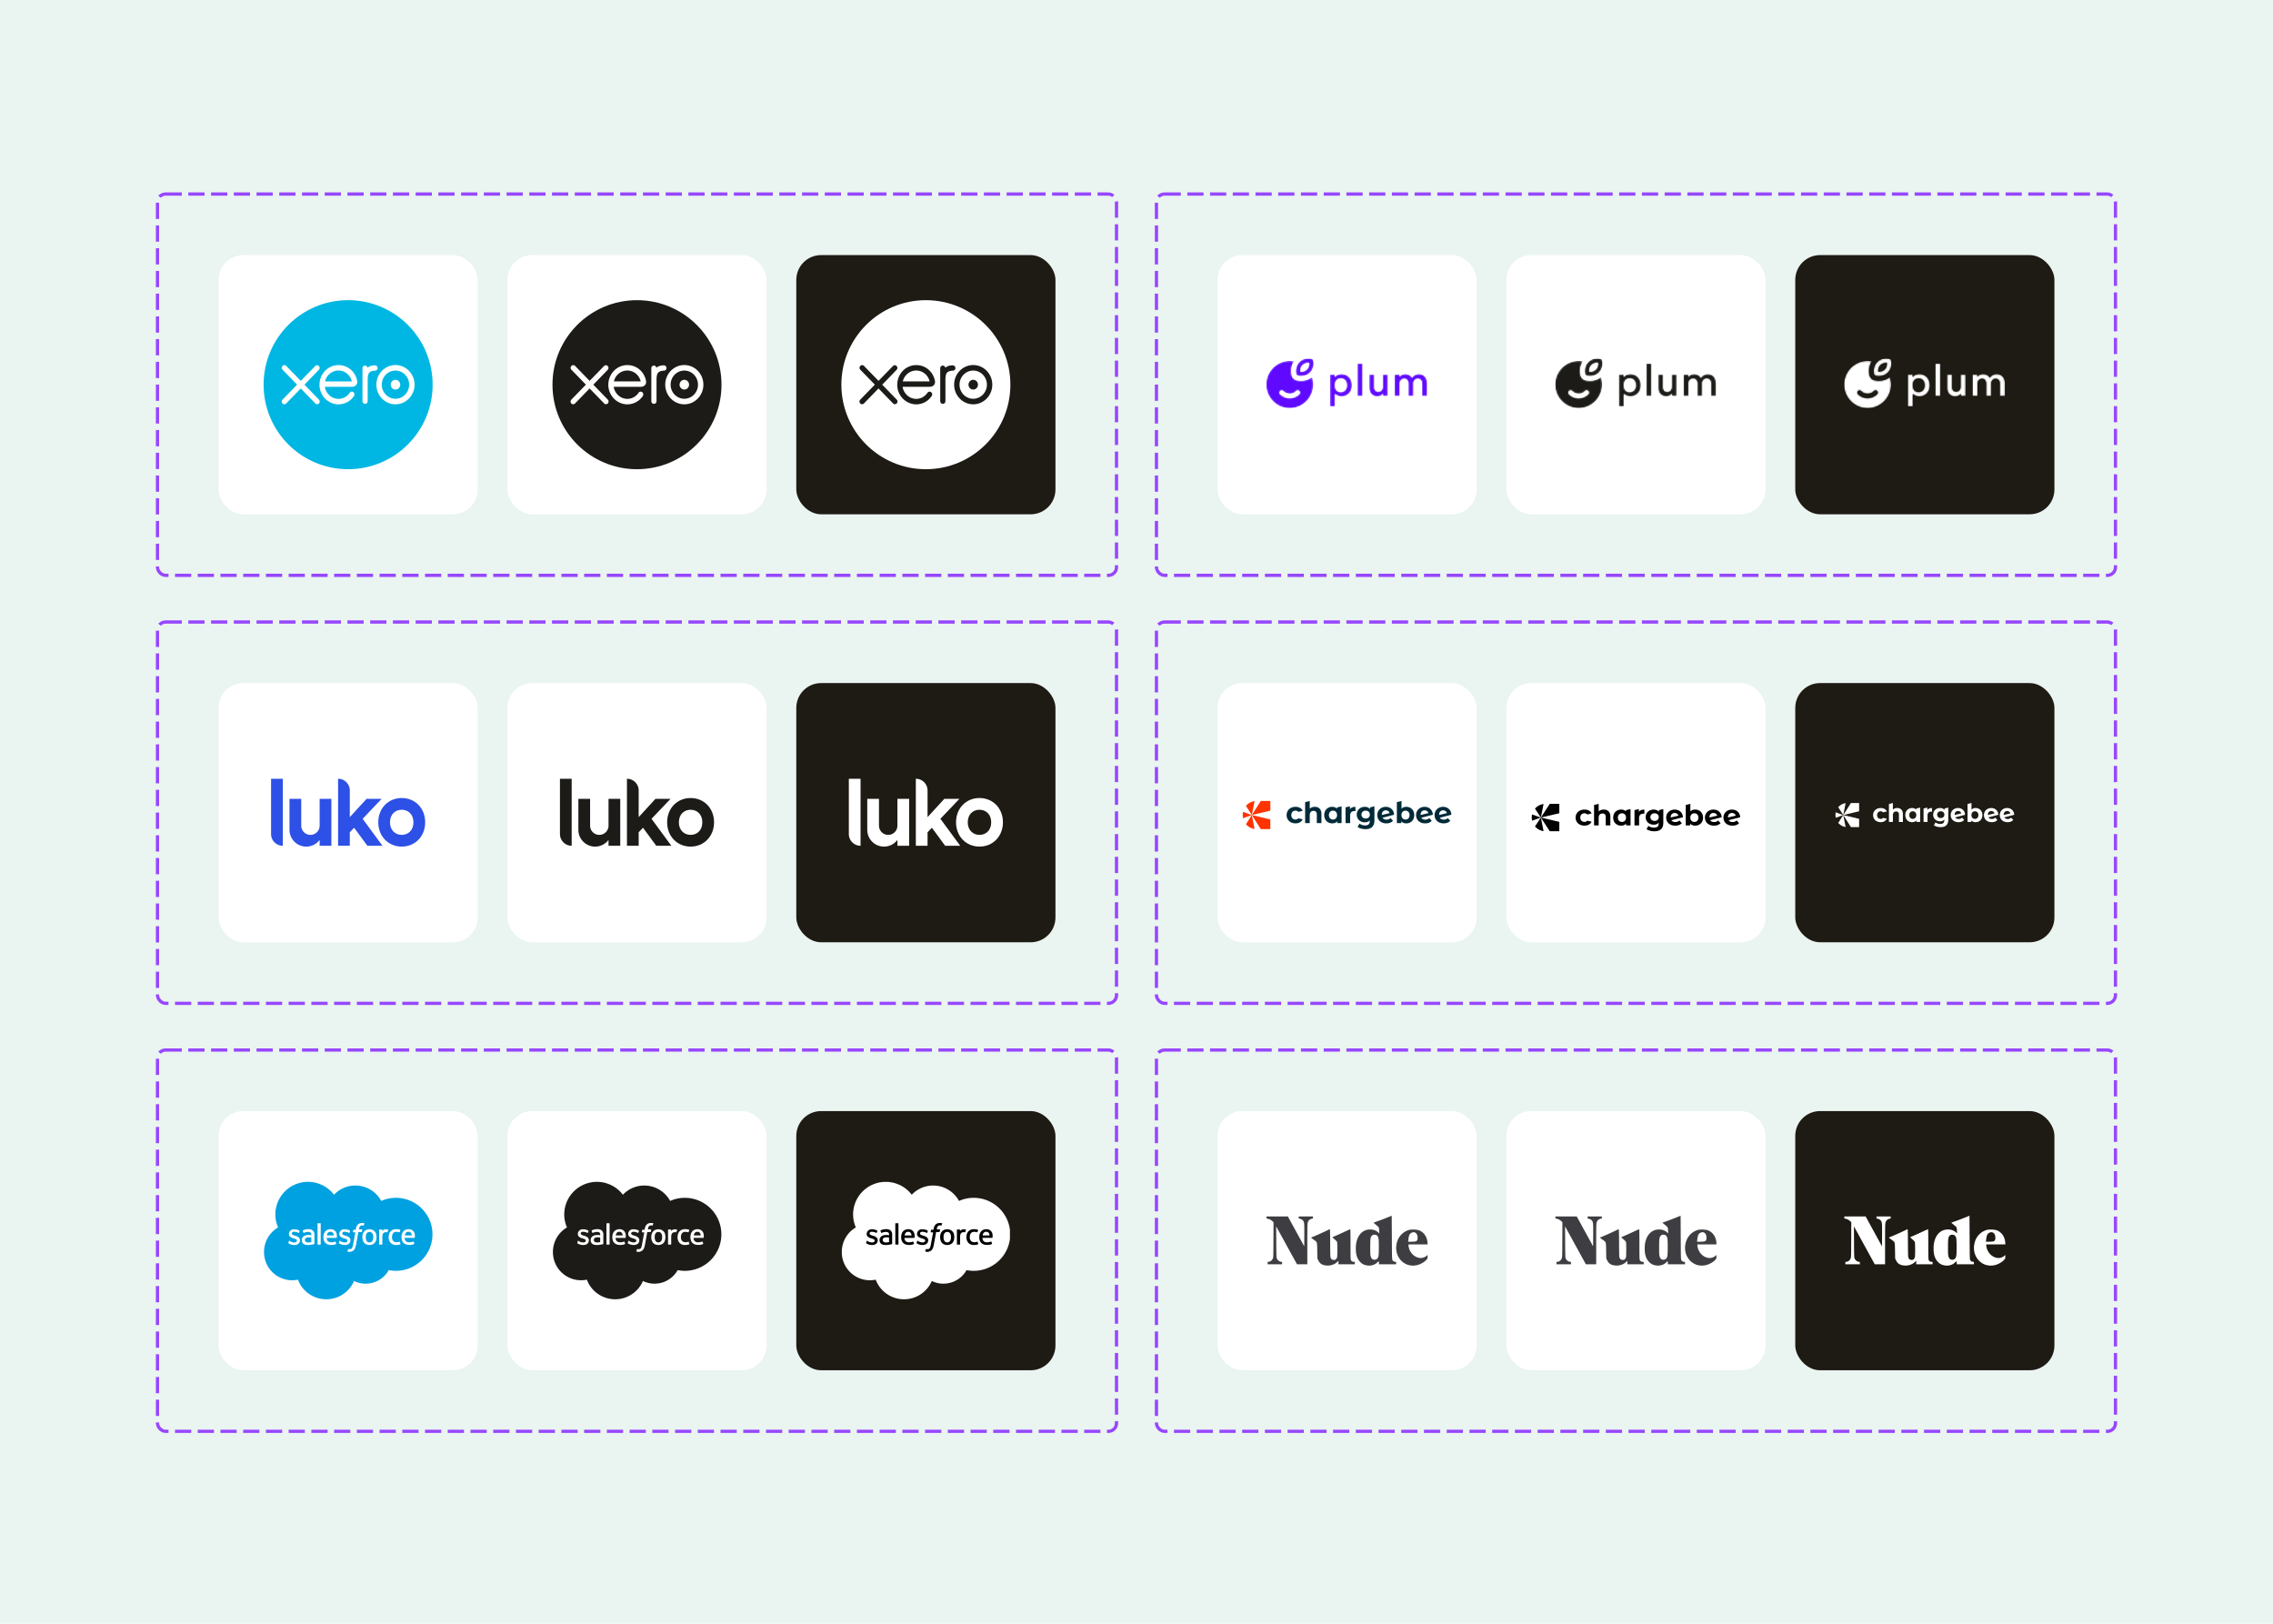
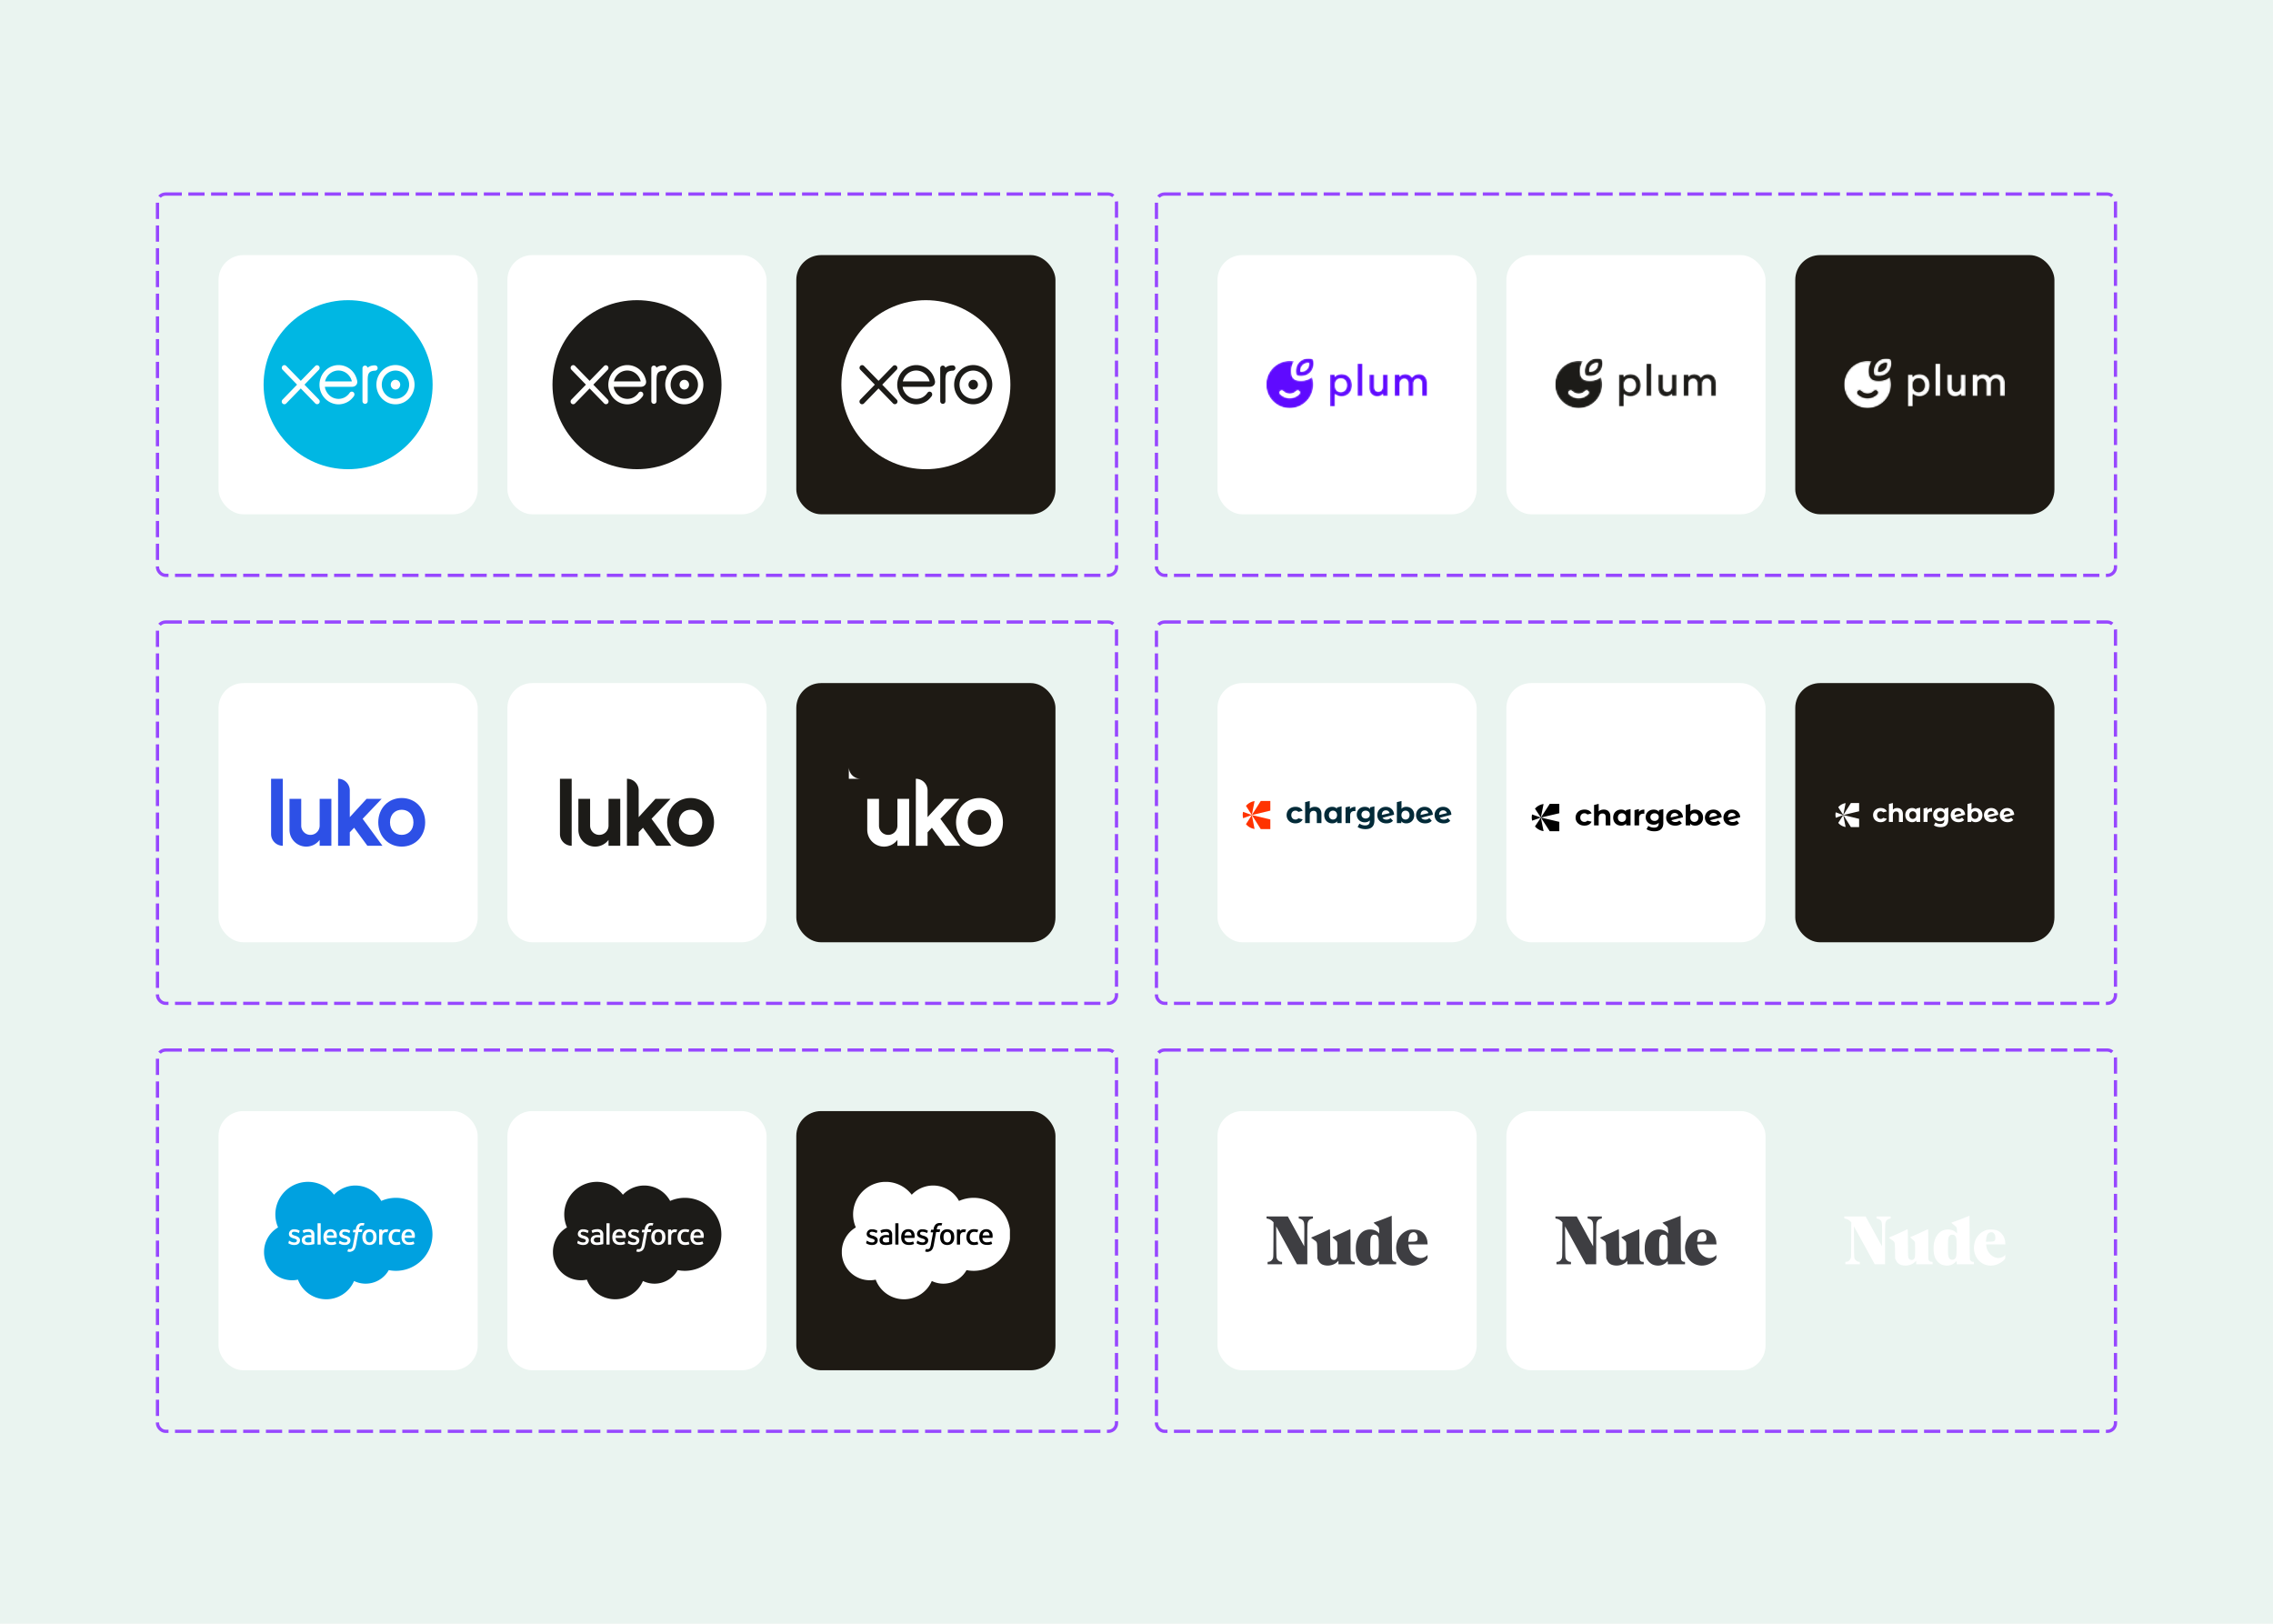
<svg xmlns="http://www.w3.org/2000/svg" width="1400" height="1000" fill="none">
  <path fill="#EAF4F0" d="M0 0h1400v1000H0z" />
  <rect width="159.624" height="159.624" x="134.602" y="157.105" fill="#fff" rx="15.268" />
  <path fill="#00B7E3" d="M214.412 288.968c28.746 0 52.05-23.306 52.05-52.051 0-28.751-23.301-52.052-52.05-52.052s-52.053 23.301-52.053 52.052c0 28.745 23.304 52.051 52.053 52.051" />
  <path fill="#FFFFFE" fill-rule="evenodd" d="M231.833 236.907c.002 6.664 5.272 12.09 11.746 12.09s11.745-5.423 11.745-12.089c0-6.664-5.271-12.092-11.745-12.092-6.488.012-11.743 5.423-11.746 12.091zm-11.819-2.305c-.69-3.363-2.479-6.127-5.201-7.901a11.546 11.546 0 0 0-13.084.36c-3.941 2.912-5.763 7.997-4.601 12.839 1.212 4.823 5.161 8.4 9.968 9.032a10.77 10.77 0 0 0 4.221-.287 11.465 11.465 0 0 0 3.513-1.544c1.135-.75 2.085-1.743 3.008-2.929.009-.016.02-.028.031-.041l.012-.014.008-.01c.64-.815.521-1.98-.181-2.531-.59-.468-1.584-.657-2.363.373-.168.25-.357.504-.56.756a9.283 9.283 0 0 1-2.318 1.922 8.285 8.285 0 0 1-3.942 1.024c-4.659-.058-7.15-3.404-8.039-5.792a9 9 0 0 1-.357-1.39l-.023-.252h16.722c2.291-.053 3.522-1.719 3.182-3.62l.004.005zm-19.774.312v-.007h16.485c-.73-3.162-3.107-5.645-6.172-6.444-4.543-1.181-9.156 1.645-10.306 6.312a.536.536 0 0 0-.002.04c-.002.03-.005.061-.005.092h-.002l.002.007zm30.277-9.893h.49l-.01.003c.889 0 1.607.738 1.61 1.649 0 .908-.677 1.582-1.624 1.618h-.002a5.249 5.249 0 0 0-.674.033c-3.47.446-3.844 2.134-3.844 6.305v12.523c-.042.841-.692 1.513-1.511 1.558-.884.05-1.639-.645-1.688-1.553l-.005-20.364v-.01c0-.901.709-1.63 1.586-1.63a1.633 1.633 0 0 1 1.572 1.294 6.54 6.54 0 0 1 4.1-1.426zm13.062 3.206c-4.65 0-8.429 3.896-8.429 8.678 0 4.787 3.772 8.671 8.429 8.678 4.644 0 8.427-3.895 8.427-8.678 0-4.782-3.786-8.678-8.427-8.678zm-2.909 8.683c0 1.654 1.306 2.996 2.915 2.996 1.612 0 2.916-1.342 2.913-2.996 0-1.657-1.303-2.997-2.915-2.997-1.602 0-2.906 1.342-2.906 2.997h-.007zm-53.13-.008 8.934-9.225c.58-.688.51-1.728-.159-2.328a1.572 1.572 0 0 0-2.12.015l-8.933 9.188-8.967-9.205a1.57 1.57 0 0 0-2.267.017 1.68 1.68 0 0 0 .014 2.33l8.937 9.198-8.933 9.205a1.681 1.681 0 0 0-.088 2.33 1.574 1.574 0 0 0 2.267.091l.07-.069v-.001l8.956-9.209 8.921 9.174c.604.661 1.616.69 2.257.071.325-.311.506-.75.504-1.205a1.654 1.654 0 0 0-.466-1.163l-8.927-9.214z" clip-rule="evenodd" />
  <rect width="159.624" height="159.624" x="312.531" y="157.105" fill="#fff" rx="15.268" />
  <path fill="#1C1B18" d="M392.342 288.968c28.746 0 52.05-23.306 52.05-52.051 0-28.751-23.302-52.052-52.05-52.052-28.749 0-52.053 23.301-52.053 52.052 0 28.745 23.304 52.051 52.053 52.051" />
  <path fill="#FFFFFE" fill-rule="evenodd" d="M409.74 236.907c.001 6.664 5.271 12.09 11.745 12.09 6.474 0 11.745-5.423 11.745-12.089 0-6.664-5.271-12.092-11.745-12.092-6.488.012-11.743 5.423-11.745 12.091zm-11.82-2.305c-.69-3.363-2.479-6.127-5.201-7.901a11.546 11.546 0 0 0-13.084.36c-3.941 2.912-5.763 7.997-4.601 12.839 1.213 4.823 5.161 8.4 9.968 9.032a10.77 10.77 0 0 0 4.221-.287 11.465 11.465 0 0 0 3.513-1.544c1.136-.75 2.085-1.743 3.008-2.929a.215.215 0 0 1 .032-.041l.02-.024c.639-.815.52-1.98-.182-2.531-.59-.468-1.584-.657-2.363.373-.168.25-.357.504-.56.756a9.283 9.283 0 0 1-2.318 1.922 8.284 8.284 0 0 1-3.941 1.024c-4.66-.058-7.151-3.404-8.04-5.792a9 9 0 0 1-.357-1.39l-.023-.252h16.723c2.29-.053 3.521-1.719 3.181-3.62l.004.005zm-19.774.312v-.007h16.485c-.73-3.162-3.107-5.645-6.171-6.444-4.544-1.181-9.157 1.645-10.307 6.312a2.688 2.688 0 0 0-.007.132h-.002l.002.007zm30.277-9.893h.49l-.009.003c.888 0 1.607.738 1.609 1.649 0 .908-.676 1.582-1.623 1.618h-.002a5.262 5.262 0 0 0-.675.033c-3.47.446-3.843 2.134-3.843 6.305v12.523c-.042.841-.693 1.513-1.512 1.558-.884.05-1.639-.645-1.688-1.553l-.005-20.364v-.01c0-.901.709-1.63 1.586-1.63a1.633 1.633 0 0 1 1.572 1.294 6.54 6.54 0 0 1 4.1-1.426zm13.062 3.206c-4.65 0-8.429 3.896-8.429 8.678 0 4.787 3.772 8.671 8.429 8.678 4.644 0 8.427-3.895 8.427-8.678 0-4.782-3.785-8.678-8.427-8.678zm-2.909 8.683c0 1.654 1.306 2.996 2.916 2.996 1.611 0 2.915-1.342 2.913-2.996 0-1.657-1.304-2.997-2.916-2.997-1.602 0-2.906 1.342-2.906 2.997h-.007zm-53.13-.008 8.934-9.225a1.682 1.682 0 0 0-.159-2.328 1.572 1.572 0 0 0-2.12.015l-8.932 9.188-8.968-9.205a1.57 1.57 0 0 0-2.267.017 1.68 1.68 0 0 0 .014 2.33l8.937 9.198-8.932 9.205a1.68 1.68 0 0 0-.089 2.33 1.574 1.574 0 0 0 2.267.091c.026-.024.047-.046.07-.069v-.001l8.956-9.209 8.921 9.174c.604.661 1.616.69 2.258.071.324-.311.506-.75.503-1.205a1.645 1.645 0 0 0-.466-1.163l-8.927-9.214z" clip-rule="evenodd" />
  <rect width="159.624" height="159.624" x="490.461" y="157.105" fill="#1E1A14" rx="15.268" />
  <path fill="#fff" d="M570.271 288.968c28.747 0 52.051-23.306 52.051-52.051 0-28.751-23.302-52.052-52.051-52.052-28.748 0-52.052 23.301-52.052 52.052 0 28.745 23.304 52.051 52.052 52.051" />
  <path fill="#1C1B18" fill-rule="evenodd" d="M587.685 236.907c.001 6.664 5.272 12.09 11.745 12.09 6.475 0 11.746-5.423 11.746-12.089 0-6.664-5.271-12.092-11.746-12.092-6.488.012-11.742 5.423-11.745 12.091zm-11.819-2.305c-.691-3.363-2.479-6.127-5.201-7.901a11.546 11.546 0 0 0-13.084.36c-3.942 2.912-5.763 7.997-4.602 12.839 1.213 4.823 5.161 8.4 9.968 9.032 1.418.178 2.799.096 4.222-.287a11.47 11.47 0 0 0 3.512-1.544c1.136-.75 2.085-1.743 3.009-2.929a.21.21 0 0 1 .031-.041l.02-.024c.639-.815.52-1.98-.182-2.531-.59-.468-1.584-.657-2.362.373-.168.25-.357.504-.56.756a9.306 9.306 0 0 1-2.319 1.922 8.281 8.281 0 0 1-3.941 1.024c-4.66-.058-7.151-3.404-8.039-5.792a8.778 8.778 0 0 1-.357-1.39l-.024-.252h16.723c2.29-.053 3.522-1.719 3.181-3.62l.005.005zm-19.774.312v-.007h16.484c-.73-3.162-3.106-5.645-6.171-6.444-4.543-1.181-9.157 1.645-10.306 6.312l-.003.04c-.002.03-.004.061-.004.092h-.003l.003.007zm30.276-9.893h.49l-.009.003c.889 0 1.607.738 1.609 1.649 0 .908-.676 1.582-1.623 1.618h-.002a5.249 5.249 0 0 0-.674.033c-3.471.446-3.844 2.134-3.844 6.305v12.523c-.042.841-.693 1.513-1.511 1.558-.884.05-1.64-.645-1.689-1.553l-.005-20.364v-.01c0-.901.709-1.63 1.586-1.63a1.633 1.633 0 0 1 1.572 1.294 6.54 6.54 0 0 1 4.1-1.426zm13.063 3.206c-4.651 0-8.429 3.896-8.429 8.678 0 4.787 3.771 8.671 8.429 8.678 4.643 0 8.426-3.895 8.426-8.678 0-4.782-3.785-8.678-8.426-8.678zm-2.909 8.683c0 1.654 1.306 2.996 2.915 2.996 1.612 0 2.915-1.342 2.913-2.996 0-1.657-1.304-2.997-2.915-2.997-1.603 0-2.906 1.342-2.906 2.997h-.007zm-53.131-.008 8.934-9.225a1.683 1.683 0 0 0-.158-2.328 1.572 1.572 0 0 0-2.12.015l-8.933 9.188-8.968-9.205a1.57 1.57 0 0 0-2.267.017 1.681 1.681 0 0 0 .014 2.33l8.938 9.198-8.933 9.205a1.681 1.681 0 0 0-.089 2.33 1.574 1.574 0 0 0 2.267.091c.026-.024.047-.046.07-.069v-.001l8.956-9.209 8.921 9.174c.604.661 1.617.69 2.258.071.324-.311.506-.75.504-1.205a1.65 1.65 0 0 0-.467-1.163l-8.927-9.214z" clip-rule="evenodd" />
  <rect width="590.688" height="234.834" x="97" y="119.5" stroke="#9747FF" stroke-dasharray="10 4" stroke-width="2" rx="5" />
  <rect width="159.624" height="159.624" x="134.602" y="420.688" fill="#fff" rx="15.268" />
  <path fill="#2D50E6" d="M166.961 479.609h7.221v41.266a7.221 7.221 0 0 1-7.221-7.221v-34.045z" />
  <path fill="#2D50E6" fill-rule="evenodd" d="M247.43 491.473c-8.229 0-14.444 6.247-14.444 14.959 0 8.655 6.215 14.959 14.444 14.959 8.229 0 14.443-6.304 14.443-14.959 0-8.712-6.214-14.959-14.443-14.959zm0 22.697c-3.756 0-7.222-2.653-7.222-7.738 0-5.14 3.466-7.737 7.222-7.737 3.755 0 7.221 2.597 7.221 7.737 0 5.14-3.466 7.738-7.221 7.738z" clip-rule="evenodd" />
  <path fill="#2D50E6" d="M185.531 491.989h-7.222v19.085c0 5.698 4.619 10.317 10.317 10.317 3.374 0 6.371-1.621 8.253-4.126v3.61h7.221v-28.886h-7.221v16.506a5.674 5.674 0 0 1-11.348 0v-16.506zm22.696-12.38a7.222 7.222 0 0 1 7.221 7.222v16.412l10.317-11.254h9.285l-11.695 12.28 12.21 16.606h-9.284l-8.166-11.105-2.667 2.801v8.304h-7.221v-41.266z" />
  <rect width="159.624" height="159.624" x="312.531" y="420.688" fill="#fff" rx="15.268" />
  <path fill="#1C1B18" d="M344.891 479.609h7.221v41.266a7.221 7.221 0 0 1-7.221-7.221v-34.045z" />
  <path fill="#1C1B18" fill-rule="evenodd" d="M425.359 491.473c-8.229 0-14.443 6.247-14.443 14.959 0 8.655 6.214 14.959 14.443 14.959s14.443-6.304 14.443-14.959c0-8.712-6.214-14.959-14.443-14.959zm0 22.697c-3.755 0-7.221-2.653-7.221-7.738 0-5.14 3.466-7.737 7.221-7.737 3.756 0 7.222 2.597 7.222 7.737 0 5.14-3.466 7.738-7.222 7.738z" clip-rule="evenodd" />
  <path fill="#1C1B18" d="M363.46 491.989h-7.221v19.085c0 5.698 4.619 10.317 10.316 10.317a10.3 10.3 0 0 0 8.253-4.126v3.61h7.222v-28.886h-7.222v16.506a5.674 5.674 0 1 1-11.348 0v-16.506zm22.696-12.38a7.222 7.222 0 0 1 7.222 7.222v16.412l10.316-11.254h9.285l-11.694 12.28 12.21 16.606h-9.285l-8.165-11.105-2.667 2.801v8.304h-7.222v-41.266z" />
  <rect width="159.624" height="159.624" x="490.461" y="420.688" fill="#1E1A14" rx="15.268" />
-   <path fill="#fff" d="M522.82 479.609h7.222v41.266a7.222 7.222 0 0 1-7.222-7.221v-34.045z" />
+   <path fill="#fff" d="M522.82 479.609h7.222a7.222 7.222 0 0 1-7.222-7.221v-34.045z" />
  <path fill="#fff" fill-rule="evenodd" d="M603.289 491.473c-8.229 0-14.443 6.247-14.443 14.959 0 8.655 6.214 14.959 14.443 14.959s14.443-6.304 14.443-14.959c0-8.712-6.214-14.959-14.443-14.959zm0 22.697c-3.755 0-7.222-2.653-7.222-7.738 0-5.14 3.467-7.737 7.222-7.737 3.755 0 7.221 2.597 7.221 7.737 0 5.14-3.466 7.738-7.221 7.738z" clip-rule="evenodd" />
  <path fill="#fff" d="M541.39 491.989h-7.222v19.085c0 5.698 4.619 10.317 10.317 10.317a10.3 10.3 0 0 0 8.253-4.126v3.61h7.222v-28.886h-7.222v16.506a5.674 5.674 0 1 1-11.348 0v-16.506zm22.696-12.38a7.223 7.223 0 0 1 7.222 7.222v16.412l10.316-11.254h9.285l-11.695 12.28 12.211 16.606h-9.285l-8.166-11.105-2.666 2.801v8.304h-7.222v-41.266z" />
  <rect width="590.688" height="234.834" x="97" y="383.082" stroke="#9747FF" stroke-dasharray="10 4" stroke-width="2" rx="5" />
  <rect width="159.624" height="159.624" x="134.602" y="684.271" fill="#fff" rx="15.268" />
  <g clip-path="url(#a)">
    <path fill="#00A1E0" d="M205.715 735.791a18.112 18.112 0 0 1 15.53-5.518 18.133 18.133 0 0 1 7.913 3.039 18.089 18.089 0 0 1 5.659 6.302 22.079 22.079 0 0 1 9.037-1.918 22.53 22.53 0 0 1 15.92 6.584 22.457 22.457 0 0 1 6.595 15.895 22.46 22.46 0 0 1-6.595 15.895 22.535 22.535 0 0 1-15.92 6.584 22.974 22.974 0 0 1-4.401-.431 16.32 16.32 0 0 1-9.36 7.591 16.355 16.355 0 0 1-12.027-.891 18.592 18.592 0 0 1-7.052 8.308 18.647 18.647 0 0 1-20.852-.503 18.591 18.591 0 0 1-6.642-8.639 17.333 17.333 0 0 1-14.554-3.544 17.29 17.29 0 0 1-4.711-6.058 17.255 17.255 0 0 1-1.621-7.497 17.439 17.439 0 0 1 2.314-8.684 17.467 17.467 0 0 1 6.333-6.385 19.813 19.813 0 0 1-1.685-7.98 20.056 20.056 0 0 1 3.773-11.717 20.102 20.102 0 0 1 9.914-7.316 20.137 20.137 0 0 1 12.326-.165 20.103 20.103 0 0 1 10.106 7.048z" />
    <path fill="#fff" d="M177.638 765.432a.178.178 0 0 0-.044.118c0 .044.015.086.044.119.195.139.39.236.599.361a6.277 6.277 0 0 0 3.091.709c2.116 0 3.439-1.126 3.439-2.933 0-1.682-1.49-2.28-2.882-2.781h-.181c-1.059-.347-1.964-.639-1.964-1.39 0-.598.529-1.028 1.393-1.028a6.052 6.052 0 0 1 2.701.681s.209.139.279 0c.069-.139.403-1.057.431-1.154a.193.193 0 0 0-.097-.236 6.027 6.027 0 0 0-3.05-.821h-.209a2.98 2.98 0 0 0-3.23 2.795c0 1.765 1.392 2.349 2.785 2.78l.237.069c1.016.32 1.893.584 1.893 1.307 0 .654-.571 1.14-1.49 1.14a5.07 5.07 0 0 1-2.784-.792l-.349-.209a.168.168 0 0 0-.076-.042.17.17 0 0 0-.161.049.17.17 0 0 0-.041.077l-.334 1.181zm31.086-.003a.178.178 0 0 0-.044.118c0 .043.015.085.044.118.195.139.39.237.598.362.953.496 2.017.74 3.092.709 2.116 0 3.439-1.126 3.439-2.934 0-1.682-1.49-2.279-2.882-2.78h-.181c-1.059-.347-1.964-.639-1.964-1.39 0-.598.529-1.029 1.393-1.029a6.079 6.079 0 0 1 2.701.681s.209.139.278 0c.07-.139.404-1.056.432-1.153a.196.196 0 0 0-.097-.237 6.062 6.062 0 0 0-3.05-.82h-.209a2.97 2.97 0 0 0-2.993 1.621c-.18.362-.285.756-.307 1.159 0 1.766 1.504 2.35 2.897 2.781l.222.069c1.031.32 1.908.584 1.908 1.307 0 .653-.571 1.14-1.49 1.14a5.082 5.082 0 0 1-2.785-.792l-.348-.209s-.223-.097-.278.083l-.376 1.196zm22.995-5.477a4.34 4.34 0 0 0-.864-1.474 4.084 4.084 0 0 0-1.392-1.043 5.013 5.013 0 0 0-3.801 0c-.534.244-1.009.6-1.393 1.043a4.352 4.352 0 0 0-.807 1.529 6.926 6.926 0 0 0 0 3.809c.167.562.441 1.086.807 1.543.378.443.855.791 1.393 1.015 1.217.5 2.583.5 3.801 0a3.69 3.69 0 0 0 1.392-1.015c.369-.456.644-.98.808-1.543a7.344 7.344 0 0 0 0-3.809l.056-.055zm-1.838 1.96a4.24 4.24 0 0 1-.571 2.405 2.176 2.176 0 0 1-3.439 0 4.357 4.357 0 0 1-.557-2.405 4.27 4.27 0 0 1 .557-2.391 2.175 2.175 0 0 1 1.719-.835 2.195 2.195 0 0 1 1.72.835c.426.721.625 1.555.571 2.391z" />
    <path fill="#fff" fill-rule="evenodd" d="M246.27 764.831a.16.16 0 0 0-.087-.105.16.16 0 0 0-.136-.006c-.265.108-.54.187-.822.236a5.386 5.386 0 0 1-.974.07 2.787 2.787 0 0 1-2.033-.751 3.358 3.358 0 0 1-.752-2.419 3.757 3.757 0 0 1 .668-2.335 2.334 2.334 0 0 1 1.978-.862 5.98 5.98 0 0 1 1.865.264s.14 0 .209-.125l.432-1.21c0-.125 0-.194-.112-.208a6.71 6.71 0 0 0-1.169-.292 9.275 9.275 0 0 0-1.393-.097 4.915 4.915 0 0 0-1.977.389 4.084 4.084 0 0 0-2.283 2.572 5.977 5.977 0 0 0-.293 1.904 5.027 5.027 0 0 0 1.212 3.573 4.49 4.49 0 0 0 3.495 1.321 7.197 7.197 0 0 0 2.506-.459.176.176 0 0 0 .049-.037.146.146 0 0 0 .03-.053c.007-.019.009-.04.007-.06a.148.148 0 0 0-.016-.059l-.404-1.251zm9.083-5.214a3.781 3.781 0 0 0-.78-1.39 3.593 3.593 0 0 0-1.128-.862 4.488 4.488 0 0 0-1.698-.361 4.548 4.548 0 0 0-1.978.389 3.864 3.864 0 0 0-1.392 1.043 4.396 4.396 0 0 0-.808 1.557 7.107 7.107 0 0 0-.264 1.918 6.277 6.277 0 0 0 .278 1.905 3.808 3.808 0 0 0 2.381 2.53 5.976 5.976 0 0 0 2.173.347 6.167 6.167 0 0 0 3.021-.598s.125-.097 0-.291l-.39-1.085a.195.195 0 0 0-.236-.111 5.587 5.587 0 0 1-2.465.445 2.462 2.462 0 0 1-2.056-.666 2.44 2.44 0 0 1-.729-2.031h6.001a.168.168 0 0 0 .168-.153 6.35 6.35 0 0 0-.098-2.586zm-5.973 1.251c.054-.494.221-.969.487-1.39a1.878 1.878 0 0 1 1.713-.876 1.86 1.86 0 0 1 1.684.876c.241.426.374.902.39 1.39h-4.274zm-42.092-1.247a4.018 4.018 0 0 0-.766-1.391 3.812 3.812 0 0 0-1.142-.862 4.392 4.392 0 0 0-1.727-.347 4.637 4.637 0 0 0-1.977.389 3.855 3.855 0 0 0-1.392 1.043 4.363 4.363 0 0 0-.808 1.557 6.585 6.585 0 0 0-.264 1.918 6.3 6.3 0 0 0 .264 1.905c.172.57.472 1.093.877 1.529.415.448.931.791 1.504 1.001a5.974 5.974 0 0 0 2.172.347 6.25 6.25 0 0 0 3.036-.597s.125-.098 0-.292l-.39-1.085a.175.175 0 0 0-.032-.062.16.16 0 0 0-.122-.06.164.164 0 0 0-.069.011c-.778.328-1.62.48-2.464.445a2.79 2.79 0 0 1-2.061-.709 2.888 2.888 0 0 1-.696-1.988h6.001s.167 0 .181-.153a6.488 6.488 0 0 0-.125-2.599zm-5.974 1.251c.061-.493.227-.967.488-1.391a1.894 1.894 0 0 1 1.712-.875 1.849 1.849 0 0 1 1.685.875c.251.422.39.9.404 1.391h-4.289z" clip-rule="evenodd" />
    <path fill="#fff" d="M190.744 760.593a8.54 8.54 0 0 0-.933 0 5.61 5.61 0 0 0-1.476.18 4.369 4.369 0 0 0-1.253.584c-.359.263-.658.6-.877.987a2.972 2.972 0 0 0-.321 1.39c-.015.479.081.954.279 1.39.176.372.445.693.78.932a3.06 3.06 0 0 0 1.225.528 6.998 6.998 0 0 0 1.587.167 11.377 11.377 0 0 0 1.824-.153c.585-.097 1.309-.25 1.518-.292l.418-.111c.139 0 .139-.195.139-.195v-5.533a3.374 3.374 0 0 0-.947-2.641 4.061 4.061 0 0 0-2.785-.834c-.541.01-1.081.061-1.615.153a5.58 5.58 0 0 0-1.838.681.18.18 0 0 0 0 .236l.418 1.14c.006.02.016.037.029.053a.147.147 0 0 0 .106.052.152.152 0 0 0 .06-.007h.097a6.168 6.168 0 0 1 2.618-.612 2.472 2.472 0 0 1 1.49.389c.32.25.487.64.487 1.39v.251l-1.03-.125zm-2.381 4.17c-.237-.195-.279-.236-.348-.361a1.38 1.38 0 0 1-.181-.779 1.292 1.292 0 0 1 .529-1.154 2.669 2.669 0 0 1 1.74-.445c.546.012 1.09.058 1.629.139v2.781c-.532.111-1.072.185-1.615.222a2.675 2.675 0 0 1-1.754-.361v-.042z" />
    <path fill="#fff" fill-rule="evenodd" d="M239.129 757.504a.164.164 0 0 0 .02-.065.156.156 0 0 0-.046-.123.144.144 0 0 0-.058-.035 5.576 5.576 0 0 0-1.002-.167 3.073 3.073 0 0 0-1.616.251 2.569 2.569 0 0 0-1.002.75v-.737a.18.18 0 0 0-.181-.18h-1.532a.18.18 0 0 0-.181.18v8.939a.18.18 0 0 0 .181.181h1.588a.185.185 0 0 0 .128-.053.181.181 0 0 0 .053-.128v-4.462a5.522 5.522 0 0 1 .195-1.571c.103-.334.285-.639.529-.89.205-.207.458-.36.738-.445a2.97 2.97 0 0 1 .807-.111c.221.006.44.034.655.084.111 0 .181 0 .222-.167l.502-1.251zm-14.797-4.14-.584-.139a4.701 4.701 0 0 0-.822 0 3.398 3.398 0 0 0-2.534.918 4.973 4.973 0 0 0-1.212 2.78v.403h-1.392a.213.213 0 0 0-.13.056.204.204 0 0 0-.065.125l-.223 1.237c0 .125 0 .195.195.195h1.323l-1.392 7.507a8.21 8.21 0 0 1-.362 1.473 2.536 2.536 0 0 1-.418.848 1.114 1.114 0 0 1-.543.431c-.23.07-.47.103-.71.098a2.885 2.885 0 0 1-.474 0 1.638 1.638 0 0 1-.334-.098.155.155 0 0 0-.063-.013.136.136 0 0 0-.063.015.15.15 0 0 0-.083.096c0 .125-.404 1.098-.445 1.209a.176.176 0 0 0-.006.135c.015.044.047.08.089.101a3.753 3.753 0 0 0 1.434.251 4.736 4.736 0 0 0 1.421-.418 2.778 2.778 0 0 0 1.1-.778c.349-.408.614-.88.779-1.39.238-.654.415-1.329.529-2.016l1.393-7.646h1.977a.196.196 0 0 0 .209-.167l.223-1.251c0-.111 0-.194-.195-.194h-1.838c.068-.472.175-.937.32-1.391a1.67 1.67 0 0 1 .418-.639c.143-.136.314-.241.501-.306.206-.069.423-.102.641-.097a2.62 2.62 0 0 1 .501 0l.306.069c.195 0 .223 0 .251-.097l.459-1.251a.156.156 0 0 0-.181-.056zm-26.802 12.954a.158.158 0 0 1-.009.068.154.154 0 0 1-.035.059.171.171 0 0 1-.123.054h-1.602a.171.171 0 0 1-.123-.054.154.154 0 0 1-.035-.059.158.158 0 0 1-.009-.068v-12.79a.158.158 0 0 1 .009-.068.154.154 0 0 1 .035-.059.167.167 0 0 1 .123-.053h1.602a.167.167 0 0 1 .123.053.154.154 0 0 1 .035.059.158.158 0 0 1 .009.068v12.79z" clip-rule="evenodd" />
  </g>
  <rect width="159.624" height="159.624" x="312.531" y="684.271" fill="#fff" rx="15.268" />
  <g clip-path="url(#b)">
    <path fill="#1C1B18" d="M383.653 735.791a18.1 18.1 0 0 1 7.099-4.626 18.125 18.125 0 0 1 16.343 2.147 18.08 18.08 0 0 1 5.659 6.302 22.086 22.086 0 0 1 9.037-1.918 22.535 22.535 0 0 1 15.921 6.584 22.46 22.46 0 0 1 6.594 15.895 22.464 22.464 0 0 1-6.594 15.895 22.539 22.539 0 0 1-15.921 6.584 22.964 22.964 0 0 1-4.4-.431 16.325 16.325 0 0 1-9.361 7.591 16.356 16.356 0 0 1-12.027-.891 18.592 18.592 0 0 1-7.052 8.308 18.645 18.645 0 0 1-20.852-.503 18.59 18.59 0 0 1-6.641-8.639 17.333 17.333 0 0 1-14.554-3.544 17.255 17.255 0 0 1-6.333-13.555 17.45 17.45 0 0 1 8.647-15.069 19.846 19.846 0 0 1-1.685-7.98 20.05 20.05 0 0 1 3.774-11.717 20.1 20.1 0 0 1 9.913-7.316 20.14 20.14 0 0 1 12.327-.165 20.111 20.111 0 0 1 10.106 7.048z" />
    <path fill="#fff" d="M355.575 765.432a.183.183 0 0 0 0 .237c.195.139.39.236.599.361a6.28 6.28 0 0 0 3.091.709c2.117 0 3.439-1.126 3.439-2.933 0-1.682-1.489-2.28-2.882-2.781h-.181c-1.058-.347-1.963-.639-1.963-1.39 0-.598.529-1.028 1.392-1.028a6.06 6.06 0 0 1 2.702.681s.208.139.278 0c.07-.139.404-1.057.432-1.154a.193.193 0 0 0-.005-.136.193.193 0 0 0-.093-.1 6.026 6.026 0 0 0-3.049-.821h-.209a2.985 2.985 0 0 0-2.93 1.652 2.968 2.968 0 0 0-.3 1.143c0 1.765 1.392 2.349 2.784 2.78l.237.069c1.017.32 1.894.584 1.894 1.307 0 .654-.571 1.14-1.49 1.14a5.071 5.071 0 0 1-2.785-.792l-.348-.209a.171.171 0 0 0-.077-.042.172.172 0 0 0-.161.049.17.17 0 0 0-.041.077l-.334 1.181zm31.086-.003a.183.183 0 0 0-.044.118c0 .043.016.085.044.118.195.139.39.237.599.362.953.496 2.017.74 3.091.709 2.117 0 3.439-1.126 3.439-2.934 0-1.682-1.489-2.279-2.882-2.78h-.181c-1.058-.347-1.963-.639-1.963-1.39 0-.598.529-1.029 1.392-1.029a6.079 6.079 0 0 1 2.701.681s.209.139.279 0c.07-.139.404-1.056.432-1.153a.196.196 0 0 0-.098-.237 6.058 6.058 0 0 0-3.049-.82h-.209a2.967 2.967 0 0 0-3.3 2.78c0 1.766 1.504 2.35 2.896 2.781l.223.069c1.03.32 1.907.584 1.907 1.307 0 .653-.57 1.14-1.489 1.14a5.08 5.08 0 0 1-2.785-.792l-.348-.209s-.223-.097-.279.083l-.376 1.196zm22.995-5.477a4.338 4.338 0 0 0-.863-1.474 4.103 4.103 0 0 0-1.392-1.043 5.015 5.015 0 0 0-3.802 0c-.533.244-1.008.6-1.392 1.043a4.354 4.354 0 0 0-.808 1.529 6.945 6.945 0 0 0 0 3.809c.167.562.442 1.086.808 1.543.378.443.855.791 1.392 1.015 1.218.5 2.584.5 3.802 0a3.706 3.706 0 0 0 1.392-1.015c.369-.456.644-.98.808-1.543a7.365 7.365 0 0 0 0-3.809l.055-.055zm-1.838 1.96a4.233 4.233 0 0 1-.571 2.405 2.173 2.173 0 0 1-3.439 0 4.366 4.366 0 0 1-.557-2.405 4.277 4.277 0 0 1 .557-2.391 2.187 2.187 0 0 1 3.439 0c.427.721.626 1.555.571 2.391z" />
    <path fill="#fff" fill-rule="evenodd" d="M424.207 764.831a.16.16 0 0 0-.032-.062.16.16 0 0 0-.054-.043.16.16 0 0 0-.137-.006c-.264.108-.54.187-.821.236a5.39 5.39 0 0 1-.975.07 2.782 2.782 0 0 1-2.033-.751 3.367 3.367 0 0 1-.752-2.419 3.764 3.764 0 0 1 .669-2.335 2.334 2.334 0 0 1 1.977-.862 5.987 5.987 0 0 1 1.866.264s.139 0 .209-.125l.431-1.21c0-.125 0-.194-.111-.208a6.72 6.72 0 0 0-1.17-.292 9.261 9.261 0 0 0-1.392-.097 4.915 4.915 0 0 0-1.977.389 4.084 4.084 0 0 0-2.284 2.572 6.004 6.004 0 0 0-.292 1.904 5.026 5.026 0 0 0 1.211 3.573 4.486 4.486 0 0 0 3.495 1.321 7.197 7.197 0 0 0 2.506-.459.163.163 0 0 0 .049-.037.148.148 0 0 0 .038-.113.15.15 0 0 0-.017-.059l-.404-1.251zm9.091-5.214a3.793 3.793 0 0 0-.779-1.39 3.616 3.616 0 0 0-1.128-.862 4.493 4.493 0 0 0-1.699-.361 4.54 4.54 0 0 0-1.977.389 3.859 3.859 0 0 0-1.393 1.043 4.377 4.377 0 0 0-.807 1.557 7.068 7.068 0 0 0-.265 1.918 6.31 6.31 0 0 0 .279 1.905 3.82 3.82 0 0 0 2.381 2.53 5.971 5.971 0 0 0 2.172.347 6.165 6.165 0 0 0 3.021-.598s.126-.097 0-.291l-.389-1.085a.203.203 0 0 0-.097-.101.2.2 0 0 0-.14-.01 5.587 5.587 0 0 1-2.465.445 2.462 2.462 0 0 1-2.056-.666 2.45 2.45 0 0 1-.729-2.031h6.002a.169.169 0 0 0 .167-.153 6.35 6.35 0 0 0-.098-2.586zm-5.973 1.251a3.28 3.28 0 0 1 .487-1.39 1.878 1.878 0 0 1 1.713-.876 1.858 1.858 0 0 1 1.685.876c.24.426.374.902.39 1.39h-4.275zm-42.1-1.247c-.16-.51-.42-.983-.766-1.391a3.808 3.808 0 0 0-1.141-.862 4.4 4.4 0 0 0-1.727-.347 4.631 4.631 0 0 0-1.977.389 3.859 3.859 0 0 0-1.393 1.043 4.361 4.361 0 0 0-.807 1.557 6.586 6.586 0 0 0-.265 1.918 6.3 6.3 0 0 0 .265 1.905 3.88 3.88 0 0 0 .877 1.529c.415.448.93.791 1.504 1.001a5.971 5.971 0 0 0 2.172.347 6.243 6.243 0 0 0 3.035-.597s.126-.098 0-.292l-.389-1.085a.215.215 0 0 0-.032-.062.164.164 0 0 0-.122-.06.162.162 0 0 0-.069.011 5.74 5.74 0 0 1-2.465.445 2.793 2.793 0 0 1-2.061-.709 2.893 2.893 0 0 1-.696-1.988h6.001s.168 0 .181-.153a6.47 6.47 0 0 0-.125-2.599zm-5.973 1.251c.061-.493.227-.967.487-1.391a1.89 1.89 0 0 1 1.713-.875 1.852 1.852 0 0 1 1.685.875c.251.422.39.9.403 1.391h-4.288z" clip-rule="evenodd" />
    <path fill="#fff" d="M368.681 760.593a8.54 8.54 0 0 0-.933 0 5.614 5.614 0 0 0-1.476.18 4.369 4.369 0 0 0-1.253.584c-.359.263-.658.6-.877.987a2.97 2.97 0 0 0-.32 1.39c-.015.479.08.954.278 1.39.177.372.445.693.78.932.365.264.783.444 1.225.528a7.006 7.006 0 0 0 1.588.167 11.377 11.377 0 0 0 1.824-.153c.585-.097 1.309-.25 1.518-.292l.417-.111c.14 0 .14-.195.14-.195v-5.533a3.387 3.387 0 0 0-.947-2.641 4.061 4.061 0 0 0-2.785-.834 10.65 10.65 0 0 0-1.615.153 5.564 5.564 0 0 0-1.838.681.178.178 0 0 0-.044.118c0 .044.015.086.044.118l.417 1.14a.154.154 0 0 0 .077.09.151.151 0 0 0 .059.015c.02.002.04-.001.059-.007h.098a6.168 6.168 0 0 1 2.618-.612 2.47 2.47 0 0 1 1.489.389c.321.25.488.64.488 1.39v.251l-1.031-.125zm-2.381 4.17c-.236-.195-.278-.236-.348-.361a1.396 1.396 0 0 1-.181-.779 1.3 1.3 0 0 1 .529-1.154 2.672 2.672 0 0 1 1.741-.445c.545.012 1.09.058 1.629.139v2.781c-.533.111-1.072.185-1.615.222a2.678 2.678 0 0 1-1.755-.361v-.042z" />
    <path fill="#fff" fill-rule="evenodd" d="M417.066 757.504a.151.151 0 0 0-.026-.188.147.147 0 0 0-.057-.035 5.587 5.587 0 0 0-1.003-.167 3.07 3.07 0 0 0-1.615.251 2.58 2.58 0 0 0-1.003.75v-.737a.18.18 0 0 0-.181-.18h-1.531a.18.18 0 0 0-.181.18v8.939a.18.18 0 0 0 .181.181h1.587a.181.181 0 0 0 .181-.181v-4.462c-.01-.53.055-1.059.195-1.571.104-.334.285-.639.529-.89.205-.207.459-.36.738-.445.263-.074.535-.111.808-.111.22.006.439.034.654.084.112 0 .181 0 .223-.167l.501-1.251zm-14.796-4.14-.585-.139a4.701 4.701 0 0 0-.822 0 3.396 3.396 0 0 0-2.534.918 4.972 4.972 0 0 0-1.211 2.78v.403h-1.393a.207.207 0 0 0-.194.181l-.223 1.237c0 .125 0 .195.195.195h1.322l-1.392 7.507a8.125 8.125 0 0 1-.362 1.473 2.518 2.518 0 0 1-.418.848c-.13.198-.32.349-.543.431-.23.07-.469.103-.71.098a2.873 2.873 0 0 1-.473 0 1.602 1.602 0 0 1-.334-.098.156.156 0 0 0-.064-.013.14.14 0 0 0-.063.015.149.149 0 0 0-.082.096c0 .125-.404 1.098-.446 1.209a.185.185 0 0 0-.006.135c.016.044.048.08.09.101.181.07.367.126.557.167a3.4 3.4 0 0 0 .877.084 4.73 4.73 0 0 0 1.42-.418 2.771 2.771 0 0 0 1.1-.778c.349-.408.614-.88.78-1.39.238-.654.415-1.329.529-2.016l1.392-7.646h1.978a.195.195 0 0 0 .208-.167l.223-1.251c0-.111 0-.194-.195-.194h-1.838c.069-.472.176-.937.321-1.391.087-.242.23-.461.417-.639.144-.136.315-.241.502-.306a1.88 1.88 0 0 1 .64-.097 2.62 2.62 0 0 1 .501 0l.307.069c.195 0 .223 0 .25-.097l.46-1.251a.155.155 0 0 0-.181-.056zm-26.803 12.954a.174.174 0 0 1-.008.068.185.185 0 0 1-.035.059.185.185 0 0 1-.056.04.18.18 0 0 1-.068.014h-1.601a.171.171 0 0 1-.123-.054.17.17 0 0 1-.036-.059.174.174 0 0 1-.008-.068v-12.79a.174.174 0 0 1 .008-.068.17.17 0 0 1 .092-.098.155.155 0 0 1 .067-.014h1.601a.167.167 0 0 1 .124.053.185.185 0 0 1 .035.059c.007.022.01.045.008.068v12.79z" clip-rule="evenodd" />
  </g>
  <rect width="159.624" height="159.624" x="490.461" y="684.271" fill="#1E1A14" rx="15.268" />
  <g clip-path="url(#c)">
    <path fill="#fff" d="M561.567 735.791a18.1 18.1 0 0 1 7.099-4.626 18.125 18.125 0 0 1 16.343 2.147 18.08 18.08 0 0 1 5.659 6.302 22.086 22.086 0 0 1 9.037-1.918 22.533 22.533 0 0 1 15.921 6.584 22.46 22.46 0 0 1 6.594 15.895 22.464 22.464 0 0 1-6.594 15.895 22.537 22.537 0 0 1-15.921 6.584 22.964 22.964 0 0 1-4.4-.431 16.325 16.325 0 0 1-9.361 7.591 16.353 16.353 0 0 1-12.026-.891 18.6 18.6 0 0 1-7.053 8.308 18.645 18.645 0 0 1-20.852-.503 18.59 18.59 0 0 1-6.641-8.639 17.333 17.333 0 0 1-14.554-3.544 17.27 17.27 0 0 1-6.333-13.555 17.45 17.45 0 0 1 8.647-15.069 19.828 19.828 0 0 1-1.684-7.98 20.042 20.042 0 0 1 3.773-11.717 20.104 20.104 0 0 1 9.913-7.316 20.14 20.14 0 0 1 12.327-.165 20.111 20.111 0 0 1 10.106 7.048z" />
    <path fill="#000" d="M533.489 765.432a.183.183 0 0 0 0 .237c.195.139.39.236.599.361a6.28 6.28 0 0 0 3.091.709c2.117 0 3.44-1.126 3.44-2.933 0-1.682-1.49-2.28-2.883-2.781h-.181c-1.058-.347-1.963-.639-1.963-1.39 0-.598.529-1.028 1.392-1.028a6.056 6.056 0 0 1 2.702.681s.208.139.278 0c.07-.139.404-1.057.432-1.154a.193.193 0 0 0-.005-.136.193.193 0 0 0-.093-.1 6.026 6.026 0 0 0-3.049-.821h-.209a2.985 2.985 0 0 0-2.929 1.652 2.952 2.952 0 0 0-.301 1.143c0 1.765 1.392 2.349 2.784 2.78l.237.069c1.017.32 1.894.584 1.894 1.307 0 .654-.571 1.14-1.49 1.14a5.071 5.071 0 0 1-2.785-.792l-.348-.209a.173.173 0 0 0-.076-.042.175.175 0 0 0-.088.003.165.165 0 0 0-.114.123l-.335 1.181zm31.086-.003a.183.183 0 0 0-.044.118c0 .043.016.085.044.118.195.139.39.237.599.362.953.496 2.017.74 3.091.709 2.117 0 3.439-1.126 3.439-2.934 0-1.682-1.489-2.279-2.882-2.78h-.181c-1.058-.347-1.963-.639-1.963-1.39 0-.598.529-1.029 1.392-1.029a6.086 6.086 0 0 1 2.702.681s.208.139.278 0c.07-.139.404-1.056.432-1.153a.196.196 0 0 0-.098-.237 6.058 6.058 0 0 0-3.049-.82h-.209a2.967 2.967 0 0 0-3.3 2.78c0 1.766 1.504 2.35 2.896 2.781l.223.069c1.03.32 1.908.584 1.908 1.307 0 .653-.571 1.14-1.49 1.14a5.08 5.08 0 0 1-2.785-.792l-.348-.209s-.223-.097-.279.083l-.376 1.196zm22.995-5.477a4.338 4.338 0 0 0-.863-1.474 4.103 4.103 0 0 0-1.392-1.043 5.015 5.015 0 0 0-3.802 0c-.533.244-1.008.6-1.392 1.043a4.354 4.354 0 0 0-.808 1.529 6.945 6.945 0 0 0 0 3.809c.167.562.442 1.086.808 1.543.378.443.855.791 1.392 1.015 1.218.5 2.584.5 3.802 0a3.706 3.706 0 0 0 1.392-1.015c.369-.456.644-.98.808-1.543a7.365 7.365 0 0 0 0-3.809l.055-.055zm-1.838 1.96a4.225 4.225 0 0 1-.571 2.405 2.164 2.164 0 0 1-1.719.843 2.178 2.178 0 0 1-1.72-.843 4.366 4.366 0 0 1-.557-2.405 4.277 4.277 0 0 1 .557-2.391 2.187 2.187 0 0 1 3.439 0c.427.721.626 1.555.571 2.391z" />
    <path fill="#000" fill-rule="evenodd" d="M602.121 764.831a.16.16 0 0 0-.032-.062.16.16 0 0 0-.054-.043.16.16 0 0 0-.136-.006c-.265.108-.54.187-.822.236a5.39 5.39 0 0 1-.975.07 2.782 2.782 0 0 1-2.033-.751 3.367 3.367 0 0 1-.752-2.419 3.764 3.764 0 0 1 .669-2.335 2.334 2.334 0 0 1 1.977-.862 5.987 5.987 0 0 1 1.866.264s.139 0 .209-.125l.431-1.21c0-.125 0-.194-.111-.208a6.72 6.72 0 0 0-1.17-.292 9.261 9.261 0 0 0-1.392-.097 4.915 4.915 0 0 0-1.977.389 4.084 4.084 0 0 0-2.284 2.572 6.004 6.004 0 0 0-.292 1.904 5.026 5.026 0 0 0 1.211 3.573 4.486 4.486 0 0 0 3.495 1.321 7.197 7.197 0 0 0 2.506-.459.151.151 0 0 0 .049-.037.148.148 0 0 0 .038-.113.15.15 0 0 0-.017-.059l-.404-1.251zm9.084-5.214a3.81 3.81 0 0 0-.78-1.39 3.605 3.605 0 0 0-1.128-.862 4.49 4.49 0 0 0-1.699-.361 4.543 4.543 0 0 0-1.977.389 3.847 3.847 0 0 0-1.392 1.043 4.38 4.38 0 0 0-.808 1.557 7.147 7.147 0 0 0-.265 1.918 6.31 6.31 0 0 0 .279 1.905 3.808 3.808 0 0 0 2.381 2.53 5.971 5.971 0 0 0 2.172.347 6.17 6.17 0 0 0 3.022-.598s.125-.097 0-.291l-.39-1.085a.199.199 0 0 0-.097-.101.2.2 0 0 0-.14-.01 5.585 5.585 0 0 1-2.464.445 2.448 2.448 0 0 1-2.785-2.697h6.001a.167.167 0 0 0 .167-.153 6.35 6.35 0 0 0-.097-2.586zm-5.974 1.251c.055-.494.222-.969.488-1.39a1.876 1.876 0 0 1 1.712-.876 1.852 1.852 0 0 1 1.685.876c.24.426.374.902.39 1.39h-4.275zm-42.092-1.247c-.16-.51-.42-.983-.766-1.391a3.808 3.808 0 0 0-1.141-.862 4.396 4.396 0 0 0-1.727-.347 4.631 4.631 0 0 0-1.977.389 3.859 3.859 0 0 0-1.393 1.043 4.361 4.361 0 0 0-.807 1.557 6.586 6.586 0 0 0-.265 1.918 6.3 6.3 0 0 0 .265 1.905 3.88 3.88 0 0 0 .877 1.529c.415.448.93.791 1.504 1.001a5.971 5.971 0 0 0 2.172.347 6.243 6.243 0 0 0 3.035-.597s.126-.098 0-.292l-.389-1.085a.215.215 0 0 0-.032-.062.164.164 0 0 0-.122-.06.162.162 0 0 0-.069.011c-.779.328-1.62.48-2.465.445a2.795 2.795 0 0 1-2.061-.709 2.893 2.893 0 0 1-.696-1.988h6.002s.167 0 .181-.153a6.488 6.488 0 0 0-.126-2.599zm-5.973 1.251c.061-.493.227-.967.487-1.391a1.897 1.897 0 0 1 1.713-.875 1.852 1.852 0 0 1 1.685.875c.251.422.39.9.403 1.391h-4.288z" clip-rule="evenodd" />
    <path fill="#000" d="M546.595 760.593a8.522 8.522 0 0 0-.932 0 5.604 5.604 0 0 0-1.476.18c-.447.127-.87.324-1.254.584-.359.263-.658.6-.877.987a2.97 2.97 0 0 0-.32 1.39c-.015.479.08.954.278 1.39.177.372.445.693.78.932.365.264.783.444 1.225.528a7.006 7.006 0 0 0 1.588.167 11.377 11.377 0 0 0 1.824-.153c.585-.097 1.309-.25 1.518-.292l.417-.111c.14 0 .14-.195.14-.195v-5.533a3.377 3.377 0 0 0-.947-2.641 4.061 4.061 0 0 0-2.785-.834 10.65 10.65 0 0 0-1.615.153 5.573 5.573 0 0 0-1.838.681.178.178 0 0 0-.044.118c0 .044.015.086.044.118l.417 1.14c.007.02.017.037.03.053a.147.147 0 0 0 .106.052c.02.002.04-.001.059-.007h.098a6.168 6.168 0 0 1 2.618-.612 2.47 2.47 0 0 1 1.489.389c.321.25.488.64.488 1.39v.251l-1.031-.125zm-2.381 4.17c-.236-.195-.278-.236-.348-.361a1.396 1.396 0 0 1-.181-.779 1.3 1.3 0 0 1 .529-1.154 2.672 2.672 0 0 1 1.741-.445c.545.012 1.09.058 1.629.139v2.781c-.533.111-1.072.185-1.615.222a2.678 2.678 0 0 1-1.755-.361v-.042z" />
    <path fill="#000" fill-rule="evenodd" d="M594.98 757.504a.151.151 0 0 0 .012-.131.156.156 0 0 0-.037-.057.158.158 0 0 0-.058-.035 5.587 5.587 0 0 0-1.003-.167 3.07 3.07 0 0 0-1.615.251 2.58 2.58 0 0 0-1.003.75v-.737a.18.18 0 0 0-.181-.18h-1.531a.18.18 0 0 0-.181.18v8.939a.18.18 0 0 0 .181.181h1.587a.181.181 0 0 0 .167-.112.164.164 0 0 0 .014-.069v-4.462c-.01-.53.055-1.059.195-1.571.104-.334.285-.639.529-.89.205-.207.459-.36.738-.445.263-.074.535-.111.808-.111.22.006.439.034.654.084.112 0 .181 0 .223-.167l.501-1.251zm-14.796-4.14-.585-.139a4.69 4.69 0 0 0-.821 0 3.398 3.398 0 0 0-2.535.918 4.972 4.972 0 0 0-1.211 2.78v.403h-1.392a.208.208 0 0 0-.13.056.204.204 0 0 0-.065.125l-.223 1.237c0 .125 0 .195.195.195h1.323l-1.393 7.507a8.125 8.125 0 0 1-.362 1.473 2.518 2.518 0 0 1-.418.848c-.13.198-.32.349-.543.431-.23.07-.469.103-.71.098a2.873 2.873 0 0 1-.473 0 1.602 1.602 0 0 1-.334-.098.156.156 0 0 0-.064-.013.14.14 0 0 0-.063.015.14.14 0 0 0-.051.039.138.138 0 0 0-.031.057c0 .125-.404 1.098-.446 1.209a.185.185 0 0 0-.006.135c.016.044.048.08.09.101.181.07.367.126.557.167a3.4 3.4 0 0 0 .877.084 4.73 4.73 0 0 0 1.42-.418 2.771 2.771 0 0 0 1.1-.778c.349-.408.614-.88.78-1.39.238-.654.415-1.329.529-2.016l1.392-7.646h1.978a.195.195 0 0 0 .209-.167l.222-1.251c0-.111 0-.194-.195-.194h-1.838c.069-.472.176-.937.321-1.391.087-.242.23-.461.417-.639.144-.136.315-.241.502-.306a1.88 1.88 0 0 1 .64-.097 2.62 2.62 0 0 1 .501 0l.307.069c.195 0 .223 0 .25-.097l.46-1.251a.155.155 0 0 0-.181-.056zm-26.803 12.954a.174.174 0 0 1-.008.068.185.185 0 0 1-.035.059.185.185 0 0 1-.056.04.18.18 0 0 1-.068.014h-1.601a.171.171 0 0 1-.123-.054.17.17 0 0 1-.036-.059.174.174 0 0 1-.008-.068v-12.79a.174.174 0 0 1 .008-.068.17.17 0 0 1 .092-.098.155.155 0 0 1 .067-.014h1.601a.167.167 0 0 1 .124.053.185.185 0 0 1 .035.059c.007.022.01.045.008.068v12.79z" clip-rule="evenodd" />
  </g>
  <rect width="590.688" height="234.834" x="97" y="646.666" stroke="#9747FF" stroke-dasharray="10 4" stroke-width="2" rx="5" />
  <rect width="159.624" height="159.624" x="749.891" y="157.105" fill="#fff" rx="15.268" />
  <g clip-path="url(#d)">
    <mask id="e" width="100" height="32" x="779" y="220" maskUnits="userSpaceOnUse" style="mask-type:alpha">
      <path fill="#fff" d="M800.374 222.948c-1.866 1.864-2.553 4.585-1.997 7.412.107.546.534.972 1.08 1.079 2.832.555 5.558-.131 7.424-1.994 1.866-1.863 2.552-4.584 1.997-7.412a1.368 1.368 0 0 0-1.081-1.078 9.794 9.794 0 0 0-1.886-.187c-2.128 0-4.091.736-5.537 2.18zm.568 5.93c-.097-1.593.381-3.008 1.369-3.995.989-.987 2.406-1.464 4.002-1.368.097 1.594-.382 3.009-1.37 3.996-.905.903-2.169 1.379-3.6 1.379-.133 0-.266-.004-.401-.012zm-21.028 7.959c0 8.037 6.474 14.557 14.466 14.557 7.993 0 14.467-6.52 14.467-14.557 0-1.612-.26-3.161-.74-4.61-2.521 2.021-5.855 2.707-9.207 2.05a4.263 4.263 0 0 1-3.366-3.36c-.59-3.006-.096-5.997 1.476-8.398a14.422 14.422 0 0 0-2.63-.24c-7.992 0-14.466 6.52-14.466 14.558zm18.411 3.993a1.372 1.372 0 0 1 1.938-.007c.537.532.54 1.398.007 1.934a8.28 8.28 0 0 1-5.89 2.454 8.28 8.28 0 0 1-5.876-2.44 1.367 1.367 0 0 1 .003-1.935 1.372 1.372 0 0 1 1.938.003 5.537 5.537 0 0 0 3.935 1.637c1.5 0 2.904-.598 3.945-1.646zm37.822 3.045h3.095v-19.936h-3.095v19.936zm33.591-11.244c-.873-1.433-2.356-2.232-4.137-2.232-1.638 0-2.857.59-3.627 1.649v-1.421h-2.943v13.248h3.095v-7.549c0-1.775 1.153-3.04 2.841-3.04 1.5 0 2.487 1.162 2.487 3.015v7.574h3.12v-8.03c.178-1.542 1.197-2.559 2.69-2.559 1.635 0 2.587 1.113 2.587 3.015v7.574h3.121v-8.062c-.024-3.247-2.02-5.414-4.998-5.414-1.878 0-3.362.836-4.236 2.232zm-47.595-.465v-1.539H819.2v19.707h3.095v-7.766c.844.959 2.3 1.56 4.008 1.56 3.785 0 6.393-2.731 6.393-6.865 0-4.117-2.617-6.864-6.393-6.864-1.8 0-3.318.674-4.16 1.767zm.152 5.452v-.684c0-2.411 1.389-3.825 3.551-3.825 2.233 0 3.705 1.565 3.705 4.154 0 2.595-1.478 4.18-3.705 4.18-2.153 0-3.551-1.431-3.551-3.825zm29.378-6.991v7.548c0 1.742-1.08 3.04-2.689 3.04-1.62 0-2.512-1.043-2.512-2.888v-7.7h-3.095v8.131c0 3.242 1.911 5.37 4.897 5.37 1.631 0 2.869-.635 3.552-1.616v1.363h2.942v-13.248h-3.095z" />
    </mask>
    <g mask="url(#e)">
      <path fill="#5F0AFF" d="M800.374 222.948c-1.866 1.864-2.553 4.585-1.997 7.412.107.546.534.972 1.08 1.079 2.832.555 5.558-.131 7.424-1.994 1.866-1.863 2.552-4.584 1.997-7.412a1.368 1.368 0 0 0-1.081-1.078 9.794 9.794 0 0 0-1.886-.187c-2.128 0-4.091.736-5.537 2.18zm.568 5.93c-.097-1.593.381-3.008 1.369-3.995.989-.987 2.406-1.464 4.002-1.368.097 1.594-.382 3.009-1.37 3.996-.905.903-2.169 1.379-3.6 1.379-.133 0-.266-.004-.401-.012zm-21.028 7.959c0 8.037 6.474 14.557 14.466 14.557 7.993 0 14.467-6.52 14.467-14.557 0-1.612-.26-3.161-.74-4.61-2.521 2.021-5.855 2.707-9.207 2.05a4.263 4.263 0 0 1-3.366-3.36c-.59-3.006-.096-5.997 1.476-8.398a14.422 14.422 0 0 0-2.63-.24c-7.992 0-14.466 6.52-14.466 14.558zm18.411 3.993a1.372 1.372 0 0 1 1.938-.007c.537.532.54 1.398.007 1.934a8.28 8.28 0 0 1-5.89 2.454 8.28 8.28 0 0 1-5.876-2.44 1.367 1.367 0 0 1 .003-1.935 1.372 1.372 0 0 1 1.938.003 5.537 5.537 0 0 0 3.935 1.637c1.5 0 2.904-.598 3.945-1.646zm37.822 3.045h3.095v-19.936h-3.095v19.936zm33.591-11.244c-.873-1.433-2.356-2.232-4.137-2.232-1.638 0-2.857.59-3.627 1.649v-1.421h-2.943v13.248h3.095v-7.549c0-1.775 1.153-3.04 2.841-3.04 1.5 0 2.487 1.162 2.487 3.015v7.574h3.12v-8.03c.178-1.542 1.197-2.559 2.69-2.559 1.635 0 2.587 1.113 2.587 3.015v7.574h3.121v-8.062c-.024-3.247-2.02-5.414-4.998-5.414-1.878 0-3.362.836-4.236 2.232zm-47.595-.465v-1.539H819.2v19.707h3.095v-7.766c.844.959 2.3 1.56 4.008 1.56 3.785 0 6.393-2.731 6.393-6.865 0-4.117-2.617-6.864-6.393-6.864-1.8 0-3.318.674-4.16 1.767zm.152 5.452v-.684c0-2.411 1.389-3.825 3.551-3.825 2.233 0 3.705 1.565 3.705 4.154 0 2.595-1.478 4.18-3.705 4.18-2.153 0-3.551-1.431-3.551-3.825zm29.378-6.991v7.548c0 1.742-1.08 3.04-2.689 3.04-1.62 0-2.512-1.043-2.512-2.888v-7.7h-3.095v8.131c0 3.242 1.911 5.37 4.897 5.37 1.631 0 2.869-.635 3.552-1.616v1.363h2.942v-13.248h-3.095z" />
    </g>
  </g>
  <rect width="159.624" height="159.624" x="927.82" y="157.105" fill="#fff" rx="15.268" />
  <g clip-path="url(#f)">
    <mask id="g" width="100" height="32" x="957" y="220" maskUnits="userSpaceOnUse" style="mask-type:alpha">
      <path fill="#fff" d="M978.311 222.948c-1.866 1.864-2.552 4.585-1.997 7.412.107.546.535.972 1.081 1.079 2.832.555 5.557-.131 7.423-1.994 1.866-1.863 2.553-4.584 1.997-7.412a1.367 1.367 0 0 0-1.08-1.078 9.802 9.802 0 0 0-1.886-.187c-2.129 0-4.091.736-5.538 2.18zm.568 5.93c-.097-1.593.382-3.008 1.37-3.995.988-.987 2.405-1.464 4.001-1.368.097 1.594-.381 3.009-1.369 3.996-.905.903-2.169 1.379-3.601 1.379-.132 0-.266-.004-.401-.012zm-21.027 7.959c0 8.037 6.474 14.557 14.466 14.557 7.992 0 14.466-6.52 14.466-14.557 0-1.612-.26-3.161-.74-4.61-2.52 2.021-5.855 2.707-9.207 2.05a4.263 4.263 0 0 1-3.365-3.36c-.591-3.006-.097-5.997 1.476-8.398a14.43 14.43 0 0 0-2.63-.24c-7.992 0-14.466 6.52-14.466 14.558zm18.411 3.993a1.37 1.37 0 0 1 1.937-.007c.537.532.541 1.398.008 1.934a8.283 8.283 0 0 1-5.89 2.454 8.277 8.277 0 0 1-5.876-2.44 1.367 1.367 0 0 1 .003-1.935 1.371 1.371 0 0 1 1.937.003 5.539 5.539 0 0 0 3.936 1.637 5.54 5.54 0 0 0 3.945-1.646zm37.817 3.045h3.1v-19.936h-3.1v19.936zm33.6-11.244c-.88-1.433-2.36-2.232-4.14-2.232-1.64 0-2.86.59-3.63 1.649v-1.421h-2.94v13.248h3.09v-7.549c0-1.775 1.16-3.04 2.84-3.04 1.5 0 2.49 1.162 2.49 3.015v7.574h3.12v-8.03c.18-1.542 1.2-2.559 2.69-2.559 1.64 0 2.59 1.113 2.59 3.015v7.574h3.12v-8.062c-.02-3.247-2.02-5.414-5-5.414-1.88 0-3.36.836-4.23 2.232zm-47.6-.465v-1.539h-2.943v19.707h3.093v-7.766c.85.959 2.3 1.56 4.01 1.56 3.79 0 6.39-2.731 6.39-6.865 0-4.117-2.61-6.864-6.39-6.864-1.8 0-3.32.674-4.16 1.767zm.15 5.452v-.684c0-2.411 1.39-3.825 3.55-3.825 2.24 0 3.71 1.565 3.71 4.154 0 2.595-1.48 4.18-3.71 4.18-2.15 0-3.55-1.431-3.55-3.825zm29.38-6.991v7.548c0 1.742-1.08 3.04-2.69 3.04-1.62 0-2.51-1.043-2.51-2.888v-7.7h-3.1v8.131c0 3.242 1.92 5.37 4.9 5.37 1.63 0 2.87-.635 3.55-1.616v1.363h2.95v-13.248h-3.1z" />
    </mask>
    <g mask="url(#g)">
      <path fill="#1C1B18" d="M978.311 222.948c-1.866 1.864-2.552 4.585-1.997 7.412.107.546.535.972 1.081 1.079 2.832.555 5.557-.131 7.423-1.994 1.866-1.863 2.553-4.584 1.997-7.412a1.367 1.367 0 0 0-1.08-1.078 9.802 9.802 0 0 0-1.886-.187c-2.129 0-4.091.736-5.538 2.18zm.568 5.93c-.097-1.593.382-3.008 1.37-3.995.988-.987 2.405-1.464 4.001-1.368.097 1.594-.381 3.009-1.369 3.996-.905.903-2.169 1.379-3.601 1.379-.132 0-.266-.004-.401-.012zm-21.027 7.959c0 8.037 6.474 14.557 14.466 14.557 7.992 0 14.466-6.52 14.466-14.557 0-1.612-.26-3.161-.74-4.61-2.52 2.021-5.855 2.707-9.207 2.05a4.263 4.263 0 0 1-3.365-3.36c-.591-3.006-.097-5.997 1.476-8.398a14.43 14.43 0 0 0-2.63-.24c-7.992 0-14.466 6.52-14.466 14.558zm18.411 3.993a1.37 1.37 0 0 1 1.937-.007c.537.532.541 1.398.008 1.934a8.283 8.283 0 0 1-5.89 2.454 8.277 8.277 0 0 1-5.876-2.44 1.367 1.367 0 0 1 .003-1.935 1.371 1.371 0 0 1 1.937.003 5.539 5.539 0 0 0 3.936 1.637 5.54 5.54 0 0 0 3.945-1.646zm37.817 3.045h3.1v-19.936h-3.1v19.936zm33.6-11.244c-.88-1.433-2.36-2.232-4.14-2.232-1.64 0-2.86.59-3.63 1.649v-1.421h-2.94v13.248h3.09v-7.549c0-1.775 1.16-3.04 2.84-3.04 1.5 0 2.49 1.162 2.49 3.015v7.574h3.12v-8.03c.18-1.542 1.2-2.559 2.69-2.559 1.64 0 2.59 1.113 2.59 3.015v7.574h3.12v-8.062c-.02-3.247-2.02-5.414-5-5.414-1.88 0-3.36.836-4.23 2.232zm-47.6-.465v-1.539h-2.943v19.707h3.093v-7.766c.85.959 2.3 1.56 4.01 1.56 3.79 0 6.39-2.731 6.39-6.865 0-4.117-2.61-6.864-6.39-6.864-1.8 0-3.32.674-4.16 1.767zm.15 5.452v-.684c0-2.411 1.39-3.825 3.55-3.825 2.24 0 3.71 1.565 3.71 4.154 0 2.595-1.48 4.18-3.71 4.18-2.15 0-3.55-1.431-3.55-3.825zm29.38-6.991v7.548c0 1.742-1.08 3.04-2.69 3.04-1.62 0-2.51-1.043-2.51-2.888v-7.7h-3.1v8.131c0 3.242 1.92 5.37 4.9 5.37 1.63 0 2.87-.635 3.55-1.616v1.363h2.95v-13.248h-3.1z" />
    </g>
  </g>
  <rect width="159.624" height="159.624" x="1105.75" y="157.105" fill="#1E1A14" rx="15.268" />
  <g clip-path="url(#h)">
    <mask id="i" width="100" height="32" x="1135" y="220" maskUnits="userSpaceOnUse" style="mask-type:alpha">
      <path fill="#fff" d="M1156.27 222.948c-1.86 1.864-2.55 4.585-1.99 7.412.1.546.53.972 1.08 1.079 2.83.555 5.55-.131 7.42-1.994s2.55-4.584 2-7.412a1.378 1.378 0 0 0-1.08-1.078 9.843 9.843 0 0 0-1.89-.187c-2.13 0-4.09.736-5.54 2.18zm.57 5.93c-.1-1.593.38-3.008 1.37-3.995.99-.987 2.41-1.464 4-1.368.1 1.594-.38 3.009-1.37 3.996-.9.903-2.17 1.379-3.6 1.379-.13 0-.26-.004-.4-.012zm-21.03 7.959c0 8.037 6.48 14.557 14.47 14.557s14.47-6.52 14.47-14.557c0-1.612-.26-3.161-.75-4.61-2.52 2.021-5.85 2.707-9.2 2.05a4.278 4.278 0 0 1-3.37-3.36c-.59-3.006-.09-5.997 1.48-8.398a14.39 14.39 0 0 0-2.63-.24c-7.99 0-14.47 6.52-14.47 14.558zm18.41 3.993c.54-.536 1.4-.54 1.94-.007.54.532.54 1.398.01 1.934a8.278 8.278 0 0 1-5.89 2.454c-2.23 0-4.33-.888-5.88-2.44a1.367 1.367 0 0 1 .01-1.935c.53-.533 1.4-.532 1.93.003a5.538 5.538 0 0 0 3.94 1.637c1.5 0 2.9-.598 3.94-1.646zm37.83 3.045h3.09v-19.936h-3.09v19.936zm33.59-11.244c-.88-1.433-2.36-2.232-4.14-2.232-1.64 0-2.86.59-3.63 1.649v-1.421h-2.94v13.248h3.09v-7.549c0-1.775 1.16-3.04 2.85-3.04 1.5 0 2.48 1.162 2.48 3.015v7.574h3.12v-8.03c.18-1.542 1.2-2.559 2.69-2.559 1.64 0 2.59 1.113 2.59 3.015v7.574h3.12v-8.062c-.02-3.247-2.02-5.414-5-5.414-1.88 0-3.36.836-4.23 2.232zm-47.6-.465v-1.539h-2.94v19.707h3.09v-7.766c.85.959 2.3 1.56 4.01 1.56 3.79 0 6.39-2.731 6.39-6.865 0-4.117-2.61-6.864-6.39-6.864-1.8 0-3.32.674-4.16 1.767zm.15 5.452v-.684c0-2.411 1.39-3.825 3.55-3.825 2.24 0 3.71 1.565 3.71 4.154 0 2.595-1.48 4.18-3.71 4.18-2.15 0-3.55-1.431-3.55-3.825zm29.38-6.991v7.548c0 1.742-1.08 3.04-2.69 3.04-1.62 0-2.51-1.043-2.51-2.888v-7.7h-3.09v8.131c0 3.242 1.91 5.37 4.89 5.37 1.63 0 2.87-.635 3.55-1.616v1.363h2.95v-13.248h-3.1z" />
    </mask>
    <g mask="url(#i)">
      <path fill="#fff" d="M1156.27 222.948c-1.86 1.864-2.55 4.585-1.99 7.412.1.546.53.972 1.08 1.079 2.83.555 5.55-.131 7.42-1.994s2.55-4.584 2-7.412a1.378 1.378 0 0 0-1.08-1.078 9.843 9.843 0 0 0-1.89-.187c-2.13 0-4.09.736-5.54 2.18zm.57 5.93c-.1-1.593.38-3.008 1.37-3.995.99-.987 2.41-1.464 4-1.368.1 1.594-.38 3.009-1.37 3.996-.9.903-2.17 1.379-3.6 1.379-.13 0-.26-.004-.4-.012zm-21.03 7.959c0 8.037 6.48 14.557 14.47 14.557s14.47-6.52 14.47-14.557c0-1.612-.26-3.161-.75-4.61-2.52 2.021-5.85 2.707-9.2 2.05a4.278 4.278 0 0 1-3.37-3.36c-.59-3.006-.09-5.997 1.48-8.398a14.39 14.39 0 0 0-2.63-.24c-7.99 0-14.47 6.52-14.47 14.558zm18.41 3.993c.54-.536 1.4-.54 1.94-.007.54.532.54 1.398.01 1.934a8.278 8.278 0 0 1-5.89 2.454c-2.23 0-4.33-.888-5.88-2.44a1.367 1.367 0 0 1 .01-1.935c.53-.533 1.4-.532 1.93.003a5.538 5.538 0 0 0 3.94 1.637c1.5 0 2.9-.598 3.94-1.646zm37.83 3.045h3.09v-19.936h-3.09v19.936zm33.59-11.244c-.88-1.433-2.36-2.232-4.14-2.232-1.64 0-2.86.59-3.63 1.649v-1.421h-2.94v13.248h3.09v-7.549c0-1.775 1.16-3.04 2.85-3.04 1.5 0 2.48 1.162 2.48 3.015v7.574h3.12v-8.03c.18-1.542 1.2-2.559 2.69-2.559 1.64 0 2.59 1.113 2.59 3.015v7.574h3.12v-8.062c-.02-3.247-2.02-5.414-5-5.414-1.88 0-3.36.836-4.23 2.232zm-47.6-.465v-1.539h-2.94v19.707h3.09v-7.766c.85.959 2.3 1.56 4.01 1.56 3.79 0 6.39-2.731 6.39-6.865 0-4.117-2.61-6.864-6.39-6.864-1.8 0-3.32.674-4.16 1.767zm.15 5.452v-.684c0-2.411 1.39-3.825 3.55-3.825 2.24 0 3.71 1.565 3.71 4.154 0 2.595-1.48 4.18-3.71 4.18-2.15 0-3.55-1.431-3.55-3.825zm29.38-6.991v7.548c0 1.742-1.08 3.04-2.69 3.04-1.62 0-2.51-1.043-2.51-2.888v-7.7h-3.09v8.131c0 3.242 1.91 5.37 4.89 5.37 1.63 0 2.87-.635 3.55-1.616v1.363h2.95v-13.248h-3.1z" />
    </g>
  </g>
  <rect width="590.688" height="234.834" x="712.289" y="119.5" stroke="#9747FF" stroke-dasharray="10 4" stroke-width="2" rx="5" />
  <rect width="159.624" height="159.624" x="749.891" y="420.688" fill="#fff" rx="15.268" />
  <g clip-path="url(#j)">
    <path fill="#F30" d="m771.062 501.958 11.371-2.731v-5.936h-5.895l-5.476 8.667z" />
    <path fill="#F30" d="M765.43 501.854a8.573 8.573 0 0 0 .248 2.055l5.387-1.951-5.431-1.974a8.628 8.628 0 0 0-.204 1.868v.002z" />
    <path fill="#F30" d="m767.422 496.331 3.63 5.624 1.674-8.582a8.464 8.464 0 0 0-5.304 2.958zm3.64 5.622 11.371 2.729v5.934h-5.895l-5.476-8.663z" />
    <path fill="#F30" d="m767.424 507.575 3.629-5.624 1.673 8.581a8.471 8.471 0 0 1-5.304-2.958l.002.001z" />
    <path fill="#012A38" d="M792.463 501.984c0-2.977 2.281-5.088 5.478-5.088 2.055 0 3.681.821 4.398 2.428 0 .005-2.627.701-2.627.701a2.349 2.349 0 0 0-1.791-.778c-1.443 0-2.575 1.012-2.575 2.738s1.132 2.739 2.575 2.739a2.327 2.327 0 0 0 1.783-.765l2.628.632c-.717 1.569-2.337 2.485-4.394 2.485-3.194 0-5.477-2.114-5.477-5.092h.002zm21.443-.715v5.66h-2.846v-5.224c0-1.602-.732-2.334-1.99-2.334-1.369 0-2.355.847-2.355 2.666v4.889h-2.848v-12.934l2.847-.701v4.779c.768-.772 1.863-1.173 3.123-1.173 2.318 0 4.071 1.359 4.071 4.376l-.002-.004zm12.416-4.691v10.351h-2.72v-1.14c-.711.863-1.753 1.287-3.066 1.287-2.776 0-4.911-1.985-4.911-5.092 0-3.106 2.135-5.087 4.909-5.087 1.205 0 2.228.386 2.939 1.194v-.802l2.847-.701.002-.01zm-2.793 5.409c0-1.709-1.095-2.738-2.502-2.738-1.406 0-2.519 1.029-2.519 2.738s1.095 2.738 2.519 2.738c1.425 0 2.502-1.032 2.502-2.741v.003zm11.318-5.09v2.642c-.238-.017-.421-.036-.639-.036-1.57 0-2.612.864-2.612 2.757v4.669h-2.846v-9.689l2.719-.662v1.767c.695-.955 1.862-1.448 3.378-1.448zm11.693-.319v8.696c0 3.676-1.971 5.367-5.513 5.367-1.861 0-3.67-.46-4.819-1.359l1.132-2.059c.839.68 2.209 1.121 3.468 1.121 2.008 0 2.885-.918 2.885-2.704v-.423c-.748.826-1.826 1.231-3.103 1.231-2.719 0-4.91-1.893-4.91-4.779s2.191-4.772 4.91-4.772c1.37 0 2.501.459 3.25 1.415v-1.064l2.702-.668-.002-.002zm-2.814 5.094c0-1.453-1.077-2.425-2.575-2.425-1.499 0-2.593.974-2.593 2.425 0 1.45 1.094 2.425 2.593 2.425 1.498 0 2.575-.975 2.575-2.425zm7.801 1.941c.47.772 1.318 1.165 2.454 1.165 1.041 0 1.791-.313 2.465-.956l1.516 1.655c-.912 1.049-2.282 1.603-4.052 1.603-3.397 0-5.605-2.15-5.605-5.092 0-2.942 2.227-5.092 5.258-5.092 2.714 0 4.958 1.825 5.074 4.863l-7.108 1.856m-.43-1.698 4.799-1.153c-.274-1.012-1.149-1.703-2.335-1.703-1.424.003-2.464.915-2.464 2.856zm24.311 1.696c.47.772 1.317 1.165 2.455 1.165 1.04 0 1.79-.313 2.464-.956l1.516 1.655c-.912 1.049-2.282 1.603-4.052 1.603-3.397 0-5.605-2.15-5.605-5.092 0-2.942 2.227-5.092 5.258-5.092 2.714 0 4.957 1.825 5.074 4.863l-7.105 1.858m-.43-1.698 4.8-1.153c-.275-1.012-1.15-1.703-2.336-1.703-1.427.001-2.467.913-2.467 2.854l.003.002zm11.831 1.694c.47.772 1.318 1.165 2.455 1.165 1.04 0 1.791-.313 2.464-.956l1.516 1.655c-.912 1.049-2.282 1.603-4.053 1.603-3.396 0-5.604-2.15-5.604-5.092 0-2.942 2.227-5.092 5.258-5.092 2.714 0 4.958 1.825 5.074 4.863l-7.105 1.858m-.43-1.698 4.799-1.153c-.274-1.012-1.149-1.703-2.335-1.703-1.427.001-2.467.913-2.467 2.854l.003.002zm-15.325.066c0 3.105-2.135 5.092-4.893 5.092-1.316 0-2.372-.424-3.085-1.288v1.14h-2.721v-12.937l2.851-.701v4.796c.727-.809 1.731-1.19 2.954-1.19 2.756 0 4.893 1.985 4.893 5.092l.001-.004zm-2.886 0c0-1.709-1.076-2.738-2.502-2.738-1.426 0-2.5 1.029-2.5 2.738s1.077 2.738 2.501 2.738 2.502-1.029 2.502-2.738h-.001z" />
  </g>
  <rect width="159.624" height="159.624" x="927.82" y="420.688" fill="#fff" rx="15.268" />
  <g fill="#000" clip-path="url(#k)">
    <path d="m949.062 503.501 11.361-2.659v-5.766h-5.894l-5.467 8.425zm-5.617-.096a8.39 8.39 0 0 0 .249 2.007l5.377-1.9-5.427-1.928a8.452 8.452 0 0 0-.199 1.821zm1.985-5.37 3.628 5.464 1.669-8.337a8.503 8.503 0 0 0-5.297 2.873z" />
    <path d="m949.062 503.5 11.361 2.649v5.775h-5.894l-5.467-8.424zm-3.632 5.475 3.628-5.463 1.669 8.346a8.606 8.606 0 0 1-5.297-2.883zm25.023-5.443c0-2.893 2.276-4.948 5.477-4.948 2.057 0 3.677.799 4.393 2.357l-2.624.682a2.392 2.392 0 0 0-1.789-.76c-1.441 0-2.574.984-2.574 2.659 0 1.675 1.133 2.659 2.574 2.659a2.375 2.375 0 0 0 1.779-.741l2.624.614c-.716 1.529-2.336 2.415-4.393 2.415-3.191.01-5.467-2.045-5.467-4.937zm21.404-.694v5.503h-2.843v-5.074c0-1.558-.725-2.269-1.988-2.269-1.371 0-2.355.827-2.355 2.59v4.753h-2.843v-12.583l2.843-.682v4.646c.765-.75 1.858-1.14 3.121-1.14 2.316 0 4.065 1.325 4.065 4.256zm12.433-4.568v10.06h-2.72v-1.11c-.71.837-1.746 1.256-3.058 1.256-2.773 0-4.91-1.928-4.91-4.947s2.137-4.948 4.91-4.948c1.202 0 2.228.38 2.928 1.159v-.779l2.85-.691zm-2.79 5.259c0-1.666-1.09-2.659-2.491-2.659-1.402 0-2.515 1.003-2.515 2.659 0 1.655 1.093 2.659 2.515 2.659 1.421 0 2.491-.994 2.491-2.659zm11.3-4.946v2.571c-.24-.019-.42-.039-.63-.039-1.57 0-2.61.838-2.61 2.679v4.538h-2.84v-9.408l2.71-.643v1.714c.7-.935 1.86-1.412 3.37-1.412zm11.67-.302v8.454c0 3.574-1.97 5.22-5.51 5.22-1.86 0-3.67-.448-4.81-1.324l1.13-1.997c.84.662 2.21 1.091 3.47 1.091 2.01 0 2.89-.896 2.89-2.63v-.409c-.75.809-1.83 1.198-3.1 1.198-2.72 0-4.92-1.841-4.92-4.645 0-2.805 2.19-4.646 4.92-4.646 1.37 0 2.49.448 3.25 1.373v-1.042l2.68-.643zm-2.8 4.948c0-1.412-1.08-2.357-2.58-2.357s-2.59.945-2.59 2.357c0 1.412 1.09 2.357 2.59 2.357 1.5 0 2.58-.945 2.58-2.357zm7.77 1.888c.47.75 1.32 1.13 2.46 1.13 1.04 0 1.79-.302 2.46-.925l1.52 1.607c-.92 1.022-2.28 1.558-4.05 1.558-3.39 0-5.6-2.094-5.6-4.948 0-2.853 2.23-4.947 5.26-4.947 2.72 0 4.95 1.772 5.07 4.723l-7.12 1.802zm-.42-1.656 4.79-1.12c-.28-.983-1.15-1.655-2.34-1.655-1.41.009-2.45.896-2.45 2.775zm24.29 1.656c.47.75 1.31 1.13 2.46 1.13 1.04 0 1.79-.302 2.46-.925l1.51 1.607c-.91 1.022-2.27 1.558-4.04 1.558-3.39 0-5.6-2.094-5.6-4.948 0-2.853 2.23-4.947 5.25-4.947 2.71 0 4.95 1.772 5.07 4.723l-7.11 1.802zm-.43-1.656 4.8-1.12c-.28-.983-1.16-1.655-2.34-1.655-1.42.009-2.46.896-2.46 2.775zm11.84 1.656c.47.75 1.31 1.13 2.45 1.13 1.05 0 1.79-.302 2.47-.925l1.51 1.607c-.92 1.022-2.28 1.558-4.05 1.558-3.39 0-5.59-2.094-5.59-4.948 0-2.853 2.22-4.947 5.25-4.947 2.71 0 4.95 1.772 5.06 4.723l-7.1 1.802zm-.43-1.656 4.79-1.12c-.28-.983-1.15-1.655-2.33-1.655-1.43.009-2.46.896-2.46 2.775zm-15.32.069c0 3.019-2.13 4.947-4.89 4.947-1.31 0-2.36-.409-3.08-1.256v1.11h-2.71v-12.573l2.84-.682v4.665c.73-.789 1.73-1.159 2.95-1.159 2.76 0 4.89 1.929 4.89 4.948zm-2.88 0c0-1.666-1.07-2.659-2.49-2.659-1.42 0-2.5 1.003-2.5 2.659s1.08 2.659 2.5 2.659 2.49-.994 2.49-2.659z" />
  </g>
  <rect width="159.624" height="159.624" x="1105.75" y="420.688" fill="#1E1A14" rx="15.268" />
  <g fill="#fff" clip-path="url(#l)">
    <path d="m1135.34 501.963 9.74-2.339v-5.085h-5.05l-4.69 7.424zm-4.83-.086c0 .593.07 1.184.21 1.76l4.62-1.671-4.66-1.691a7.82 7.82 0 0 0-.17 1.6v.002z" />
    <path d="m1132.22 497.149 3.11 4.818 1.43-7.352a7.247 7.247 0 0 0-4.54 2.534zm3.12 4.814 9.74 2.337v5.084h-5.05l-4.69-7.421z" />
    <path d="m1132.22 506.778 3.11-4.817 1.43 7.35a7.247 7.247 0 0 1-4.54-2.534v.001zm21.47-4.789c0-2.55 1.95-4.358 4.69-4.358 1.76 0 3.16.703 3.77 2.079 0 .004-2.25.601-2.25.601a1.953 1.953 0 0 0-.7-.5 2.001 2.001 0 0 0-.84-.166c-1.23 0-2.2.866-2.2 2.345 0 1.478.97 2.346 2.2 2.346a1.982 1.982 0 0 0 1.53-.656l2.25.542c-.61 1.345-2 2.129-3.76 2.129-2.74 0-4.69-1.811-4.69-4.362zm18.35-.616v4.849h-2.44v-4.475c0-1.373-.63-1.999-1.71-1.999-1.17 0-2.01.725-2.01 2.283v4.188h-2.44V495.14l2.44-.601v4.094c.65-.662 1.59-1.005 2.67-1.005 1.99 0 3.49 1.165 3.49 3.748v-.003zm10.64-4.018v8.867h-2.33v-.976c-.61.739-1.5 1.102-2.63 1.102-2.38 0-4.2-1.7-4.2-4.361 0-2.661 1.82-4.359 4.2-4.359 1.03 0 1.91.332 2.52 1.023v-.686l2.44-.601v-.009zm-2.39 4.634c0-1.464-.94-2.346-2.15-2.346-1.2 0-2.15.882-2.15 2.346s.93 2.345 2.15 2.345c1.22 0 2.15-.883 2.15-2.347v.002zm9.71-4.361v2.264c-.21-.015-.36-.031-.55-.031-1.35 0-2.24.74-2.24 2.362v3.999h-2.44v-8.299l2.33-.568v1.514c.6-.818 1.6-1.241 2.9-1.241zm10-.273v7.45c0 3.149-1.69 4.597-4.72 4.597-1.6 0-3.15-.394-4.13-1.164l.97-1.764c.72.583 1.89.961 2.97.961 1.72 0 2.47-.787 2.47-2.317v-.362c-.64.708-1.56 1.054-2.66 1.054-2.33 0-4.2-1.621-4.2-4.094 0-2.472 1.87-4.088 4.2-4.088 1.17 0 2.14.394 2.79 1.213v-.911l2.31-.573v-.002zm-2.41 4.364c0-1.244-.92-2.078-2.21-2.078-1.28 0-2.22.835-2.22 2.078 0 1.242.94 2.077 2.22 2.077 1.29 0 2.21-.835 2.21-2.077zm6.67 1.665c.4.662 1.13.998 2.1.998.89 0 1.54-.267 2.11-.818l1.3 1.417c-.78.899-1.95 1.373-3.47 1.373-2.91 0-4.8-1.841-4.8-4.361 0-2.521 1.91-4.362 4.5-4.362 2.33 0 4.25 1.562 4.35 4.165l-6.09 1.59m-.37-1.454 4.11-.988c-.23-.867-.98-1.459-2-1.459-1.22.003-2.11.784-2.11 2.447zm20.84 1.452c.4.662 1.13.998 2.1.998.89 0 1.54-.267 2.11-.818l1.3 1.417c-.78.899-1.95 1.373-3.47 1.373-2.91 0-4.8-1.841-4.8-4.361 0-2.521 1.91-4.362 4.5-4.362 2.33 0 4.25 1.562 4.35 4.165l-6.09 1.592m-.36-1.455 4.11-.987c-.24-.867-.99-1.459-2-1.459-1.23.001-2.12.782-2.12 2.445l.01.001zm10.12 1.451c.41.662 1.13.998 2.11.998.89 0 1.53-.267 2.11-.818l1.3 1.417c-.78.899-1.96 1.373-3.47 1.373-2.91 0-4.81-1.841-4.81-4.361 0-2.521 1.91-4.362 4.51-4.362 2.32 0 4.25 1.562 4.35 4.165l-6.09 1.592m-.37-1.455 4.11-.987c-.23-.867-.98-1.459-2-1.459-1.22.001-2.11.782-2.11 2.445v.001zm-13.11.053c0 2.661-1.83 4.362-4.2 4.362-1.12 0-2.03-.363-2.64-1.102v.976h-2.33V495.14l2.44-.601v4.109c.63-.694 1.49-1.02 2.53-1.02 2.36 0 4.2 1.7 4.2 4.362v-.004zm-2.48 0c0-1.463-.92-2.345-2.14-2.345-1.22 0-2.14.882-2.14 2.345 0 1.464.92 2.346 2.14 2.346 1.22 0 2.15-.882 2.15-2.346h-.01z" />
  </g>
  <rect width="590.688" height="234.834" x="712.289" y="383.082" stroke="#9747FF" stroke-dasharray="10 4" stroke-width="2" rx="5" />
  <rect width="159.624" height="159.624" x="749.891" y="684.271" fill="#fff" rx="15.268" />
  <path fill="#3E3E42" fill-rule="evenodd" d="M853.6 750.168c-1.978.793-4.485 1.736-5.573 2.097-1.087.36-1.98.699-1.983.753-.003.054.631.609 1.409 1.233.777.624 1.533 1.319 1.678 1.544.181.28.29.948.346 2.114l.081 1.705-.678-.62c-1.306-1.195-2.957-1.801-4.914-1.804-3.852-.006-6.843 2.389-8.148 6.526-.541 1.717-.73 3.104-.728 5.356.004 3.612.819 6.128 2.597 8.016 1.078 1.145 2.117 1.757 3.572 2.104 2.721.65 5.393-.012 7.122-1.764.86-.87.964-.823.964.446v.739h10.578v-.753c0-.728-.016-.753-.504-.753a2.055 2.055 0 0 1-1.766-1.049c-.27-.501-.298-1.54-.374-13.936l-.083-13.395-3.596 1.441zm-73.514-.366c0 .624.024.652.647.753 1.028.166 2.093.702 2.91 1.465l.756.706-.049 10.809c-.048 10.677-.054 10.82-.407 11.593-.55 1.207-1.563 1.933-2.741 1.966-.427.012-.455.059-.455.766v.753h8.926v-.753c0-.709-.027-.753-.455-.757-1.153-.009-2.473-1.066-2.875-2.303-.148-.453-.219-3.201-.26-10.08l-.057-9.457 12.82 23.35h6.365V766.28c0-10.773.033-12.454.263-13.284.388-1.401 1.199-2.159 2.594-2.424.583-.111.614-.149.614-.767v-.651h-8.761v.651c0 .618.031.656.612.767.943.179 1.8.691 2.169 1.296.651 1.069.703 1.774.655 8.878l-.047 6.822-10.083-18.408-13.141-.006v.648zm38.1 7.589c-1.23.662-6.93 3.249-8.8 3.994-1.023.408-1.841.794-1.819.86.023.065.703.593 1.513 1.172 2.307 1.649 2.15 1.175 2.247 6.797l.083 4.8.514 1.1c.915 1.957 2.201 2.866 4.543 3.212 2.618.386 5.458-.451 7.133-2.102l.785-.774v2.163h10.083v-.753c0-.751-.002-.753-.587-.753-.82 0-1.47-.387-1.787-1.064-.24-.512-.271-1.61-.271-9.8 0-5.853-.058-9.222-.16-9.222-.089 0-1.683.713-3.543 1.584a180.044 180.044 0 0 1-7.274 3.242c-.272.114-.116.304 1.101 1.341.889.758 1.485 1.404 1.597 1.731.241.698.239 8.535-.002 9.413a3.06 3.06 0 0 1-.647 1.13c-.379.383-.614.473-1.233.473-1.057 0-1.639-.35-2.009-1.207-.287-.665-.313-1.338-.358-9.213-.037-6.501-.095-8.493-.248-8.487-.11.004-.497.167-.861.363zm49.589.101a10.76 10.76 0 0 0-7.119 6.86c-2.919 8.5 3.505 16.565 11.833 14.857 2.35-.483 4.977-1.979 6.277-3.576.436-.536.497-.74.497-1.665v-1.054l-.837.671c-3.607 2.887-9.295.147-10.653-5.133-.135-.526-.246-1.204-.246-1.507v-.551h11.785l-.101-1.297c-.272-3.48-2.308-6.346-5.26-7.406-1.47-.528-4.738-.633-6.176-.199zm4.484 2.088c.668.738.941 1.726.855 3.091-.109 1.744-.672 2.038-3.914 2.045l-1.881.004.109-1.046c.287-2.752.756-3.841 1.918-4.446 1.106-.577 2.191-.446 2.913.352zm-24.062 1.384c.938.909 1.065 1.757 1.065 7.104 0 5.201-.131 6.157-.968 7.072-.819.894-2.48.918-3.339.048-.212-.215-.519-.831-.684-1.37-.258-.848-.299-1.621-.299-5.75 0-5.298.133-6.212 1.027-7.056.618-.583.81-.644 1.828-.584.696.042.973.15 1.37.536z" clip-rule="evenodd" />
  <rect width="159.624" height="159.624" x="927.82" y="684.271" fill="#fff" rx="15.268" />
  <path fill="#3E3E42" fill-rule="evenodd" d="M1031.53 750.168c-1.98.793-4.49 1.736-5.57 2.097-1.09.36-1.98.699-1.99.753 0 .054.63.609 1.41 1.233.78.624 1.54 1.319 1.68 1.544.18.28.29.948.35 2.114l.08 1.705-.68-.62c-1.31-1.195-2.96-1.801-4.91-1.804-3.86-.006-6.85 2.389-8.15 6.526-.54 1.717-.73 3.104-.73 5.356 0 3.612.82 6.128 2.6 8.016 1.08 1.145 2.11 1.757 3.57 2.104 2.72.65 5.39-.012 7.12-1.764.86-.87.96-.823.96.446v.739h10.58v-.753c0-.728-.01-.753-.5-.753a2.06 2.06 0 0 1-1.77-1.049c-.27-.501-.3-1.54-.37-13.936l-.08-13.395-3.6 1.441zm-73.514-.366c0 .624.023.652.646.753 1.029.166 2.093.702 2.91 1.465l.757.706-.049 10.809c-.049 10.677-.054 10.82-.407 11.593-.55 1.207-1.563 1.933-2.742 1.966-.426.012-.454.059-.454.766v.753h8.926v-.753c0-.709-.027-.753-.455-.757-1.153-.009-2.473-1.066-2.876-2.303-.147-.453-.218-3.201-.259-10.08l-.058-9.457 12.821 23.35h6.364V766.28c0-10.773.034-12.454.264-13.284.388-1.401 1.199-2.159 2.594-2.424.583-.111.614-.149.614-.767v-.651h-8.761v.651c0 .618.031.656.612.767.943.179 1.8.691 2.169 1.296.651 1.069.703 1.774.654 8.878l-.046 6.822-10.083-18.408-13.141-.006v.648zm38.1 7.589c-1.23.662-6.931 3.249-8.801 3.994-1.022.408-1.84.794-1.818.86.022.065.703.593 1.512 1.172 2.307 1.649 2.151 1.175 2.248 6.797l.083 4.8.514 1.1c.915 1.957 2.201 2.866 4.543 3.212 2.618.386 5.458-.451 7.133-2.102l.78-.774v2.163h10.09v-.753c0-.751 0-.753-.59-.753-.82 0-1.47-.387-1.79-1.064-.24-.512-.27-1.61-.27-9.8 0-5.853-.06-9.222-.16-9.222-.09 0-1.68.713-3.54 1.584-2.8 1.311-5 2.294-7.275 3.242-.271.114-.115.304 1.102 1.341.893.758 1.483 1.404 1.593 1.731.24.698.24 8.535 0 9.413-.1.361-.39.869-.65 1.13-.37.383-.61.473-1.228.473-1.057 0-1.639-.35-2.009-1.207-.287-.665-.313-1.338-.358-9.213-.037-6.501-.095-8.493-.248-8.487-.11.004-.497.167-.861.363zm49.584.101a10.746 10.746 0 0 0-7.11 6.86c-2.92 8.5 3.5 16.565 11.83 14.857 2.35-.483 4.98-1.979 6.28-3.576.43-.536.49-.74.49-1.665v-1.054l-.83.671c-3.61 2.887-9.3.147-10.66-5.133-.13-.526-.24-1.204-.24-1.507v-.551h11.78l-.1-1.297c-.27-3.48-2.31-6.346-5.26-7.406-1.47-.528-4.74-.633-6.18-.199zm4.49 2.088c.67.738.94 1.726.85 3.091-.11 1.744-.67 2.038-3.91 2.045l-1.88.004.11-1.046c.28-2.752.75-3.841 1.92-4.446 1.1-.577 2.19-.446 2.91.352zm-24.06 1.384c.93.909 1.06 1.757 1.06 7.104 0 5.201-.13 6.157-.97 7.072-.81.894-2.48.918-3.34.048-.21-.215-.51-.831-.68-1.37-.26-.848-.3-1.621-.3-5.75 0-5.298.14-6.212 1.03-7.056.62-.583.81-.644 1.83-.584.69.042.97.15 1.37.536z" clip-rule="evenodd" />
-   <rect width="159.624" height="159.624" x="1105.75" y="684.271" fill="#1E1A14" rx="15.268" />
  <path fill="#fff" fill-rule="evenodd" d="M1209.46 750.168c-1.98.793-4.49 1.736-5.57 2.097-1.09.36-1.98.699-1.99.753 0 .054.63.609 1.41 1.233.78.624 1.53 1.319 1.68 1.544.18.28.29.948.35 2.114l.08 1.705-.68-.62c-1.31-1.195-2.96-1.801-4.91-1.804-3.86-.006-6.85 2.389-8.15 6.526-.54 1.717-.73 3.104-.73 5.356 0 3.612.82 6.128 2.6 8.016 1.07 1.145 2.11 1.757 3.57 2.104 2.72.65 5.39-.012 7.12-1.764.86-.87.96-.823.96.446v.739h10.58v-.753c0-.728-.01-.753-.5-.753a2.06 2.06 0 0 1-1.77-1.049c-.27-.501-.3-1.54-.37-13.936l-.08-13.395-3.6 1.441zm-73.51-.366c0 .624.02.652.64.753 1.03.166 2.1.702 2.91 1.465l.76.706-.05 10.809c-.05 10.677-.05 10.82-.41 11.593-.55 1.207-1.56 1.933-2.74 1.966-.43.012-.45.059-.45.766v.753h8.92v-.753c0-.709-.02-.753-.45-.757-1.16-.009-2.48-1.066-2.88-2.303-.15-.453-.22-3.201-.26-10.08l-.05-9.457 12.82 23.35h6.36V766.28c0-10.773.03-12.454.26-13.284.39-1.401 1.2-2.159 2.6-2.424.58-.111.61-.149.61-.767v-.651h-8.76v.651c0 .618.03.656.61.767.95.179 1.8.691 2.17 1.296.65 1.069.7 1.774.66 8.878l-.05 6.822-10.08-18.408-13.14-.006v.648zm38.1 7.589c-1.23.662-6.93 3.249-8.81 3.994-1.02.408-1.84.794-1.81.86.02.065.7.593 1.51 1.172 2.31 1.649 2.15 1.175 2.25 6.797l.08 4.8.51 1.1c.92 1.957 2.2 2.866 4.55 3.212 2.61.386 5.45-.451 7.13-2.102l.78-.774v2.163h10.09v-.753c0-.751 0-.753-.59-.753-.82 0-1.47-.387-1.79-1.064-.24-.512-.27-1.61-.27-9.8 0-5.853-.06-9.222-.16-9.222-.09 0-1.68.713-3.54 1.584-2.8 1.311-5 2.294-7.28 3.242-.27.114-.11.304 1.11 1.341.88.758 1.48 1.404 1.59 1.731.24.698.24 8.535 0 9.413-.1.361-.39.869-.65 1.13-.37.383-.61.473-1.23.473-1.06 0-1.64-.35-2.01-1.207-.28-.665-.31-1.338-.36-9.213-.03-6.501-.09-8.493-.24-8.487-.11.004-.5.167-.86.363zm49.58.101a10.746 10.746 0 0 0-7.11 6.86c-2.92 8.5 3.5 16.565 11.83 14.857 2.35-.483 4.98-1.979 6.28-3.576.43-.536.49-.74.49-1.665v-1.054l-.83.671c-3.61 2.887-9.3.147-10.66-5.133-.13-.526-.24-1.204-.24-1.507v-.551h11.78l-.1-1.297c-.27-3.48-2.31-6.346-5.26-7.406-1.47-.528-4.74-.633-6.18-.199zm4.49 2.088c.67.738.94 1.726.85 3.091-.11 1.744-.67 2.038-3.91 2.045l-1.88.004.11-1.046c.28-2.752.75-3.841 1.92-4.446 1.1-.577 2.19-.446 2.91.352zm-24.06 1.384c.93.909 1.06 1.757 1.06 7.104 0 5.201-.13 6.157-.97 7.072-.82.894-2.48.918-3.34.048-.21-.215-.52-.831-.68-1.37-.26-.848-.3-1.621-.3-5.75 0-5.298.13-6.212 1.03-7.056.62-.583.81-.644 1.83-.584.69.042.97.15 1.37.536z" clip-rule="evenodd" />
  <rect width="590.688" height="234.834" x="712.289" y="646.666" stroke="#9747FF" stroke-dasharray="10 4" stroke-width="2" rx="5" />
  <defs>
    <clipPath id="a">
      <path fill="#fff" d="M162.641 727.904h103.54v72.358h-103.54z" />
    </clipPath>
    <clipPath id="b">
      <path fill="#fff" d="M340.57 727.904h103.54v72.358H340.57z" />
    </clipPath>
    <clipPath id="c">
      <path fill="#fff" d="M518.5 727.904h103.54v72.358H518.5z" />
    </clipPath>
    <clipPath id="d">
      <path fill="#fff" d="M779.938 220.764h99.536v30.626h-99.536z" />
    </clipPath>
    <clipPath id="f">
      <path fill="#fff" d="M957.867 220.764h99.536v30.626h-99.536z" />
    </clipPath>
    <clipPath id="h">
      <path fill="#fff" d="M1135.8 220.764h99.536v30.626H1135.8z" />
    </clipPath>
    <clipPath id="j">
      <path fill="#fff" d="M765.43 493.291h128.544v17.43H765.43z" />
    </clipPath>
    <clipPath id="k">
      <path fill="#fff" d="M943.422 495.076h128.418v16.868H943.422z" />
    </clipPath>
    <clipPath id="l">
      <path fill="#fff" d="M1130.51 494.539h110.116v14.931H1130.51z" />
    </clipPath>
  </defs>
</svg>